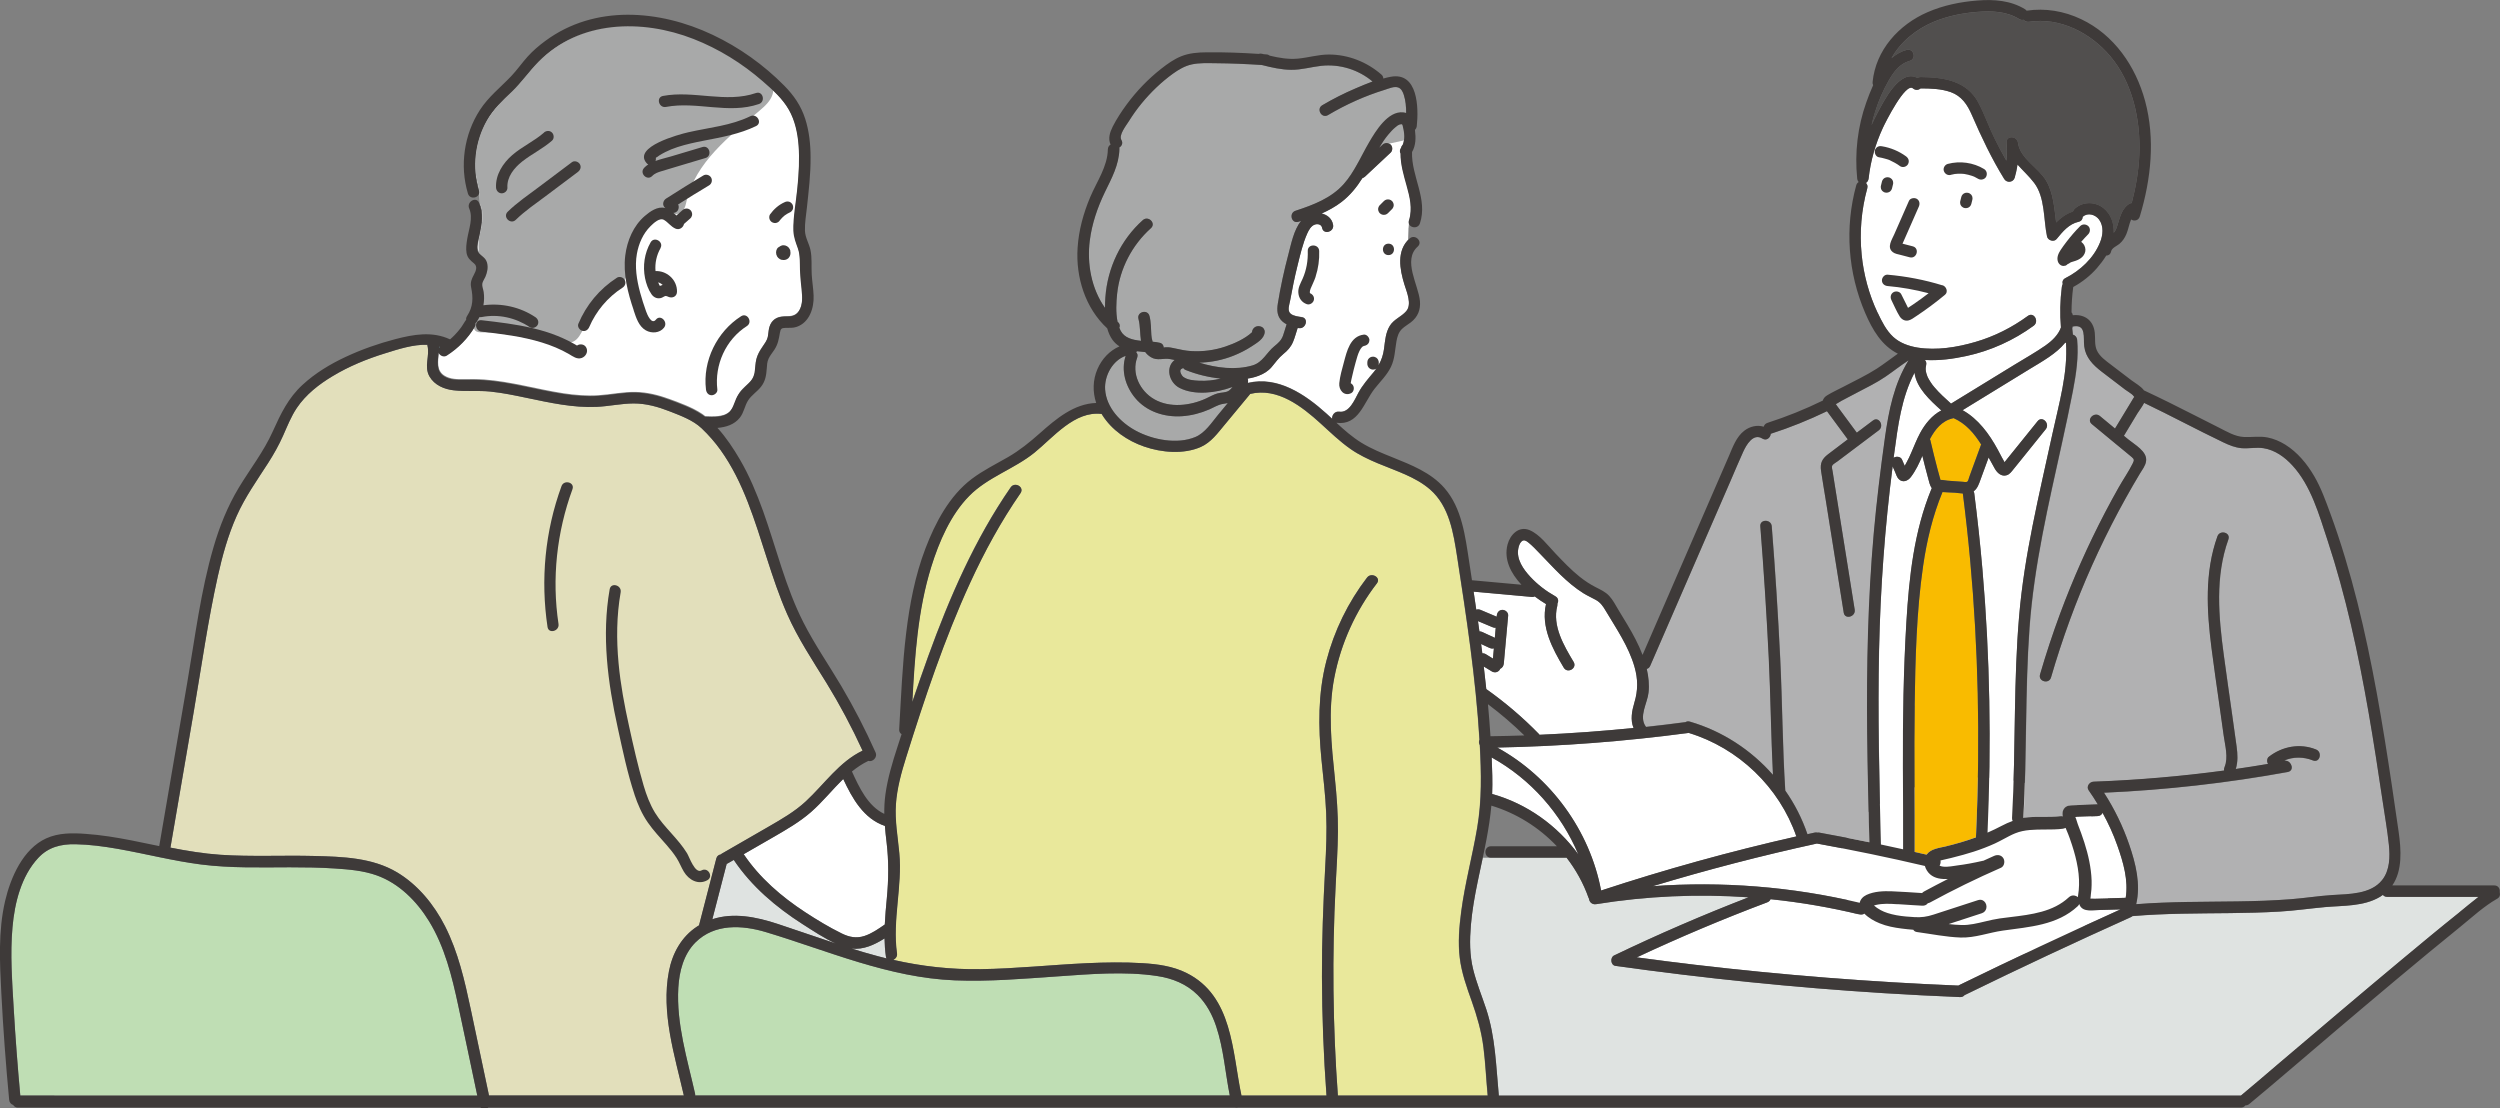
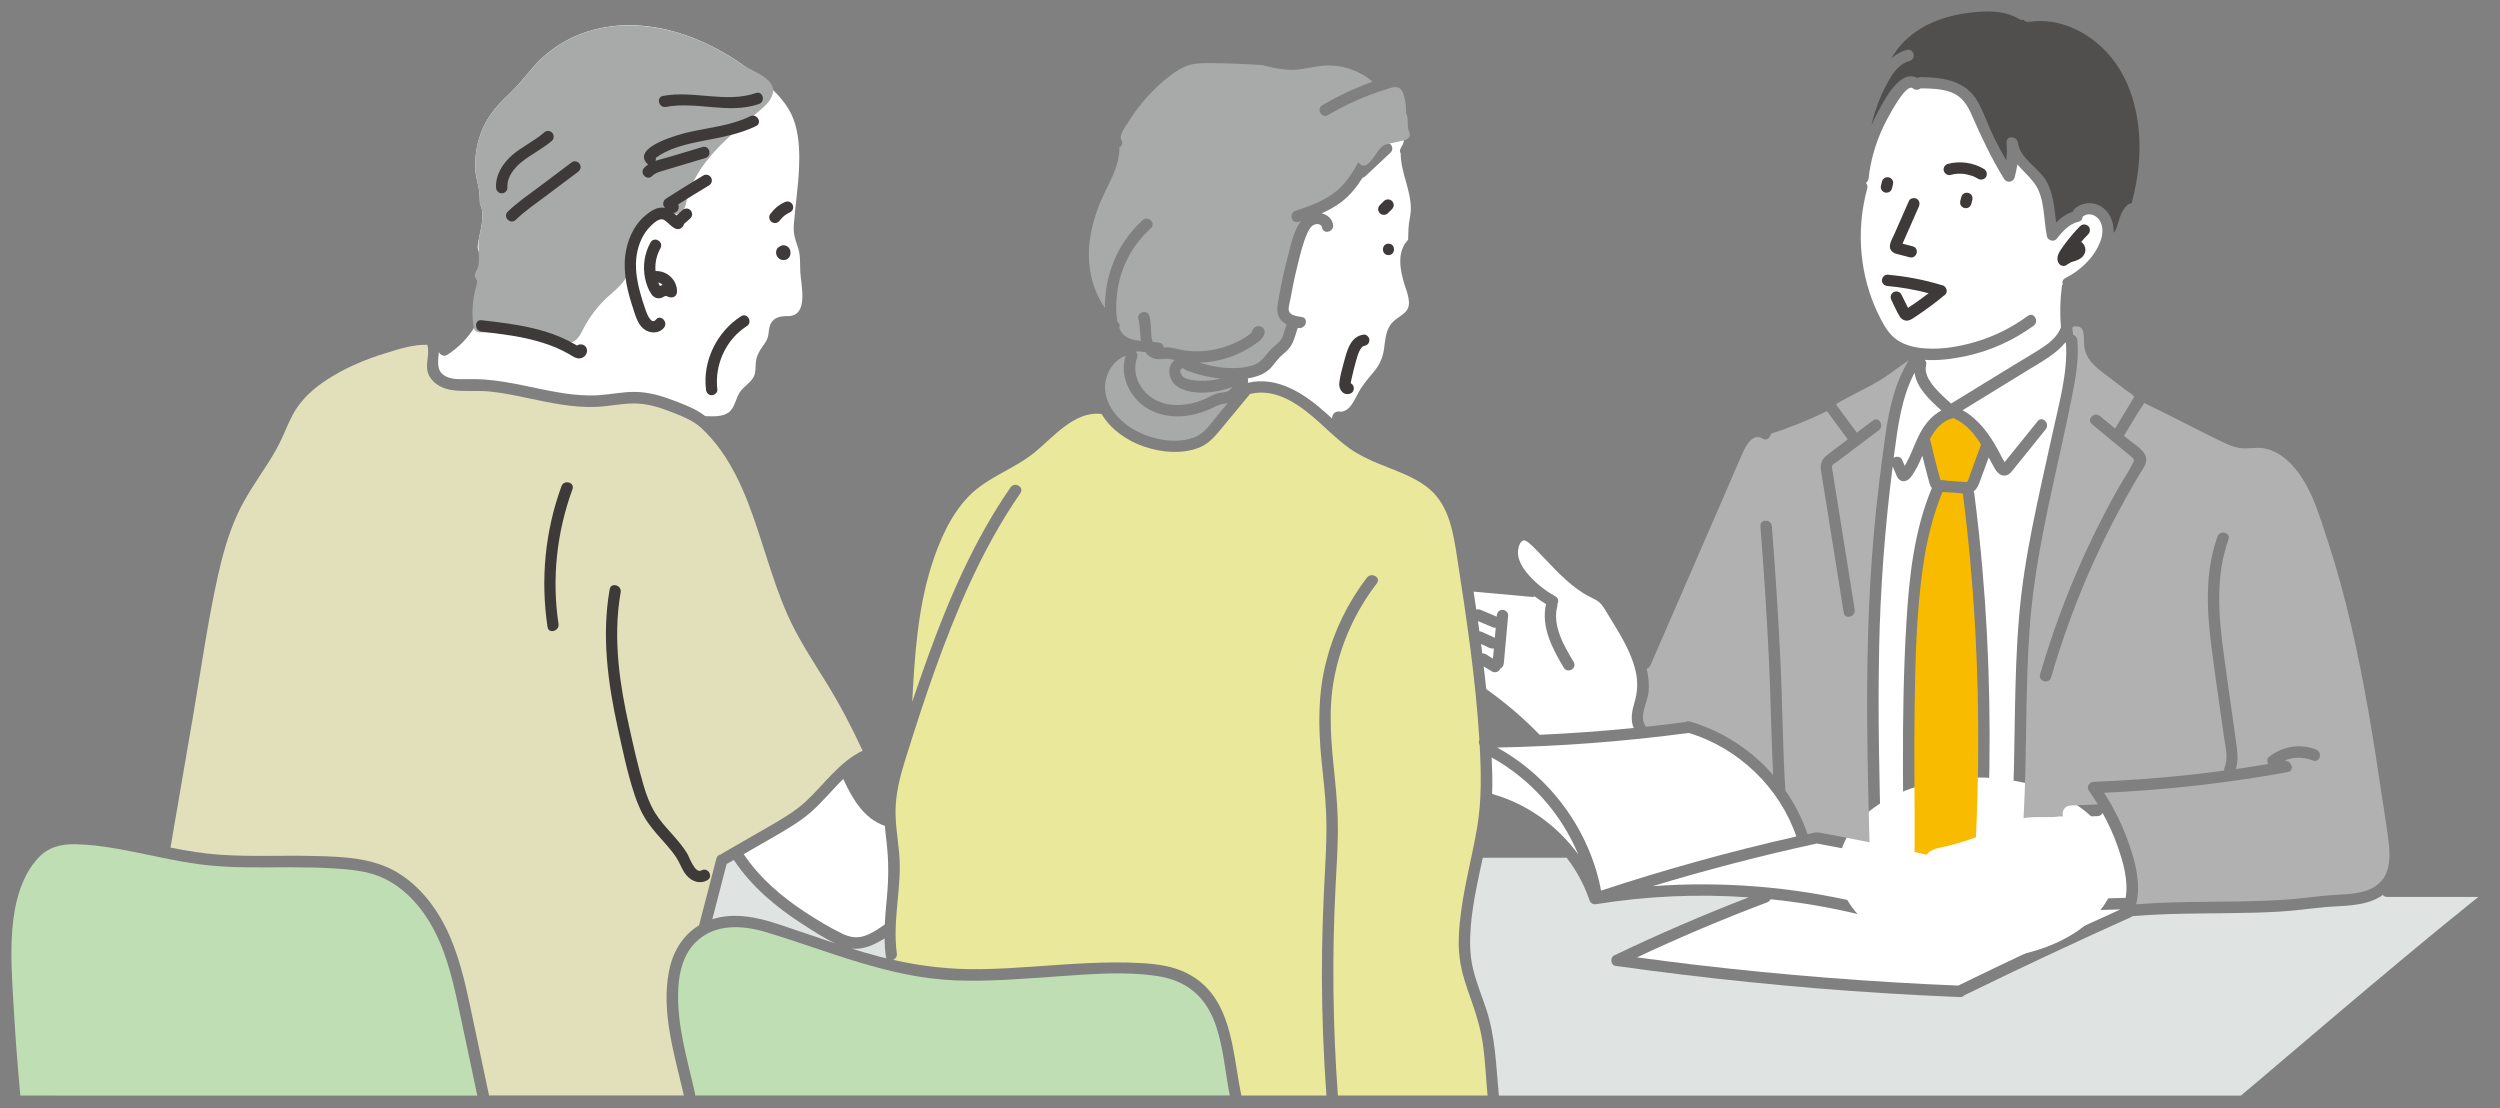
<svg xmlns="http://www.w3.org/2000/svg" id="_レイヤー_2" viewBox="0 0 395.83 175.51">
  <rect x="0" y="0" width="395.83" height="175.51" fill="#808080" stroke="none" />
  <defs>
    <style>.cls-1{fill:#b1b1b2;}.cls-2{fill:#514f4e;}.cls-3{fill:#a8a9a9;}.cls-4{fill:#3e3a39;}.cls-5{fill:#44aed1;}.cls-6{fill:#fff;}.cls-7{fill:#dfe3e1;}.cls-8{fill:#f9bb00;}.cls-9{fill:#e9e89b;}.cls-10{fill:#bfdeb4;}.cls-11{fill:#e2dfbb;}</style>
  </defs>
  <g id="_デザイン">
-     <path class="cls-5" d="M100.46,125.81c.52,1.56,1.18,3.08,2.12,4.43.88,1.27,1.95,2.39,2.96,3.55.58.66,1.13,1.34,1.6,2.08.44.69.72,1.45,1.14,2.15.78,1.3,2.27,2.14,3.71,1.35,1.02-.56.11-2.13-.91-1.56-1.05.58-1.92-2.1-2.3-2.72-.7-1.14-1.59-2.15-2.47-3.14-.93-1.04-1.87-2.08-2.6-3.27-.81-1.33-1.36-2.8-1.8-4.29-.91-3.09-1.62-6.27-2.31-9.41-.73-3.29-1.35-6.61-1.66-9.97-.35-3.74-.32-7.52.33-11.23.2-1.14-1.54-1.63-1.74-.48-1.29,7.35-.3,14.77,1.29,21.99.77,3.51,1.51,7.11,2.65,10.53Z" />
    <path class="cls-5" d="M88.43,98.79c-1.08-7.17-.28-14.53,2.21-21.33.4-1.1-1.35-1.57-1.74-.48-2.61,7.13-3.33,14.8-2.21,22.29.17,1.15,1.92.66,1.74-.48Z" />
    <ellipse class="cls-6" cx="313.07" cy="137.47" rx="21.96" ry="14.37" />
    <path class="cls-1" d="M329.85,52.58c.16.73.06,1.52.15,2.26.22,1.77,1.39,2.95,2.75,4,.83.64,1.66,1.27,2.49,1.9.41.31.82.63,1.23.94.37.29,1.09.66,1.36,1.05.02.03.05.05.07.06,0,.02.01.05.02.07-.03.04-.08.1-.14.2-.13.2-.24.4-.36.6-.3.5-.6,1-.91,1.5-.54.9-1.08,1.8-1.63,2.69-.8-.66-1.6-1.32-2.39-1.98-.89-.74-2.18.54-1.28,1.28,1.22,1.01,2.43,2.01,3.65,3.02.56.46,1.12.93,1.69,1.39.33.27.66.54.98.81.42.35.39.52.15,1.01-.65,1.32-1.53,2.56-2.25,3.85-.73,1.29-1.44,2.6-2.13,3.92-2.71,5.19-5.09,10.55-7.12,16.03-1.17,3.16-2.23,6.37-3.17,9.6-.33,1.12,1.42,1.6,1.74.48,1.77-6.07,3.93-12.03,6.52-17.8,1.29-2.87,2.67-5.69,4.15-8.47.73-1.36,1.48-2.71,2.25-4.05.37-.64.75-1.28,1.13-1.92.37-.62.91-1.28,1-2.02.21-1.53-1.82-2.6-2.82-3.43-.23-.19-.46-.38-.69-.57.71-1.18,1.43-2.36,2.14-3.55.28-.47.75-1.05,1.05-1.65,4.21,2.01,8.32,4.22,12.53,6.24.94.45,1.88.84,2.93.93,1.15.09,2.3-.17,3.44,0,1.83.29,3.38,1.41,4.6,2.75,2.95,3.21,4.21,7.8,5.55,11.84,1.45,4.39,2.66,8.86,3.71,13.37,2.15,9.21,3.62,18.56,5.01,27.91.34,2.3.75,4.61.99,6.92.19,1.89.17,4.03-1.07,5.59-1.8,2.26-5.26,2.21-7.87,2.37-2.19.14-4.36.49-6.54.66-2.83.22-5.66.31-8.49.35-5.35.08-10.7.03-16.04.45.75-3.15-.06-6.43-1.11-9.46-.99-2.89-2.33-5.64-3.98-8.2,9.75-.43,19.47-1.52,29.08-3.27,1.1-.2.67-1.66-.24-1.78-.09-.01-.17-.03-.26-.05,1.42-.61,3.05-.59,4.51,0,1.08.43,1.55-1.32.48-1.74-2.53-1.02-5.34-.5-7.47,1.16-.31.24-.33.79-.11,1.12-1.7.29-3.41.56-5.12.81.35-1.16.3-2.32.13-3.56-.21-1.58-.44-3.15-.66-4.73-.46-3.25-.93-6.5-1.37-9.76-.82-6.08-1.39-12.41.73-18.3.39-1.1-1.35-1.57-1.74-.48-2.04,5.68-1.69,11.78-.94,17.66.39,3.06.84,6.1,1.27,9.15.22,1.59.45,3.18.67,4.77.21,1.53.77,3.46.13,4.95-.08.19-.1.37-.07.54-6.86.92-13.75,1.52-20.67,1.77-.63.02-1.2.77-.78,1.36.51.73.99,1.47,1.45,2.23,0,0,0,0-.01,0-1.31.05-2.62.09-3.92.15-.5.02-.99.04-1.34.46-.31.37-.36.84-.25,1.31-.13-.04-.27-.06-.43-.03-1.66.23-3.35.03-5.02.17-.28.02-.54.07-.8.12,0-.01,0-.02,0-.03.57-10.02.25-20.08.97-30.1.72-9.93,3.02-19.6,5.15-29.3.6-2.73,1.19-5.46,1.72-8.21.51-2.67.92-5.37.67-8.08-.04-.44-.33-.71-.67-.82-.05-.35-.07-.7-.1-1.04.02-.08.03-.15.05-.23.78-.16,1.49-.06,1.68.85Z" />
    <path class="cls-6" d="M310.22,155.96c-.05.03-.1.06-.14.09-13.94-.57-27.86-1.67-41.72-3.3-3.06-.36-6.12-.76-9.18-1.17,6.76-3.16,13.64-6.08,20.62-8.71.26-.1.44-.28.53-.49,4.75.49,9.47,1.29,14.12,2.42.3.07.56,0,.75-.15.67.68,1.54,1.19,2.41,1.54,1.12.46,2.3.68,3.49.83.6.07,1.22.15,1.84.19.1.18.28.32.57.36,2.28.31,4.61.79,6.91.87,2.27.08,4.48-.79,6.71-1.1,4.17-.59,8.59-.83,11.84-3.86.12-.11.2-.24.24-.37.02.08.04.15.08.23.55,1.14,2.18.77,3.2.74,1.08-.03,2.17-.06,3.25-.09-8.56,3.86-17.07,7.85-25.51,11.97Z" />
    <path class="cls-6" d="M236.68,100.99c-.65-.3-1.29-.6-1.94-.9-.16-.08-.33-.13-.5-.12-.07-.54-.15-1.09-.23-1.63.74.31,1.49.63,2.23.94.2.08.38.14.58.11-.05.53-.1,1.07-.14,1.6Z" />
    <path class="cls-6" d="M235.81,102.57c.23.1.45.16.7.09,0,0,.01,0,.02,0-.05.54-.1,1.08-.15,1.62-.39-.24-.78-.48-1.17-.72-.15-.09-.33-.11-.51-.1-.06-.5-.13-.99-.2-1.49.44.2.87.4,1.31.61Z" />
    <path class="cls-6" d="M267.35,116.04c7.88,2.37,14.39,8.6,17.07,16.4-10.44,2.36-20.76,5.22-30.92,8.57-1.79-9.51-7.99-18-16.46-22.65,10.14-.19,20.26-.97,30.32-2.31Z" />
    <path class="cls-6" d="M236.25,125.71c.08-1.92.02-3.85-.08-5.78,6.17,3.41,11.02,8.89,13.72,15.35-3.33-4.57-8.14-8.03-13.64-9.57Z" />
    <path class="cls-6" d="M287.68,133.56c5.73,1.04,11.43,2.23,17.09,3.55.14.5.43.96.81,1.3.78.7,1.84.8,2.86.74-1.28.65-2.56,1.31-3.82,2-.12.07-.22.15-.29.24-1.59-.1-3.19-.22-4.79-.28-1.33-.05-2.79,0-4.02.57-.59.28-.97.74-1.07,1.26-10.74-2.56-21.81-3.43-32.79-2.63,8.58-2.6,17.25-4.85,26.01-6.76Z" />
    <path class="cls-6" d="M297.52,102.83c.2-9.7.92-19.36,2.15-28.98.13.31.27.61.4.92.15.35.27.78.54,1.06.63.67,1.47.32,1.94-.3.78-1.03,1.32-2.19,1.82-3.37.29,1.18.59,2.37.91,3.54.15.55.26,1.16.6,1.59-.02.04-.04.07-.06.11-2.75,6.67-3.54,13.91-3.97,21.06-.46,7.69-.58,15.37-.55,23.07.01,4.31.05,8.63.03,12.94-1.17-.26-2.33-.51-3.5-.76-.27-10.29-.52-20.59-.3-30.88Z" />
    <path class="cls-6" d="M303.14,59.03c.31,2.38,2.43,4.33,4.24,5.96-1.47.76-2.58,2.13-3.36,3.58-.54,1-.94,2.07-1.4,3.11-.22.52-.46,1.03-.73,1.52-.09.17-.2.37-.31.56-.14-.33-.29-.66-.43-1-.2-.45-.85-.55-1.24-.32-.04.02-.05.05-.08.07.03-.24.06-.47.09-.71.59-4.39,1.15-8.85,3.21-12.78Z" />
    <path class="cls-6" d="M326.97,54.24s.09.04.14.05c.31,4.78-1.12,9.66-2.12,14.28-1.06,4.88-2.19,9.74-3.16,14.63-.95,4.76-1.73,9.54-2.14,14.39-.43,5-.57,10.01-.66,15.02-.1,5.64-.14,11.27-.46,16.9-.01.19.03.35.11.48-.6.21-1.19.47-1.78.78-.73.39-1.47.74-2.21,1.06.61-13.91.4-27.85-.81-41.72-.35-4.01-.78-8.01-1.29-12-.02-.12-.05-.23-.1-.32.61-.43.84-1.16,1.09-1.84.43-1.17.86-2.35,1.29-3.52.33.6.65,1.2.99,1.79.38.66,1.05,1.29,1.88,1.02.47-.15.75-.56,1.05-.93.35-.44.71-.88,1.06-1.31,1.35-1.68,2.71-3.36,4.06-5.04.72-.9-.55-2.19-1.28-1.28-1.24,1.53-2.47,3.07-3.71,4.6-.32.4-.65.8-.97,1.2-.15.18-.29.36-.44.55-.04.05-.08.1-.12.15-.16-.3-.4-.71-.43-.77-.21-.41-.43-.83-.65-1.23-1.36-2.5-3.09-4.85-5.57-6.23,3.56-2.19,7.13-4.37,10.69-6.56,1.87-1.14,4.15-2.39,5.55-4.13Z" />
-     <path class="cls-6" d="M332.9,128.71c.92,1.66,1.72,3.39,2.35,5.19.94,2.65,1.76,5.48,1.31,8.26-.01,0-.02,0-.03,0-1.06.03-2.12.06-3.19.09-.58.02-1.16.03-1.74.05-.16,0-.45-.04-.62,0,.05-.2.06-.55.07-.66.04-.27.07-.54.09-.82.03-.45.04-.91.03-1.36-.03-1.04-.17-2.08-.37-3.09-.4-2.01-1.08-3.96-1.82-5.87-.12-.31-.22-.78-.39-1.13.11-.01.22-.03.31-.03,1.07-.04,2.15-.08,3.22-.12.38-.01.63-.22.77-.48Z" />
+     <path class="cls-6" d="M332.9,128.71c.92,1.66,1.72,3.39,2.35,5.19.94,2.65,1.76,5.48,1.31,8.26-.01,0-.02,0-.03,0-1.06.03-2.12.06-3.19.09-.58.02-1.16.03-1.74.05-.16,0-.45-.04-.62,0,.05-.2.06-.55.07-.66.04-.27.07-.54.09-.82.03-.45.04-.91.03-1.36-.03-1.04-.17-2.08-.37-3.09-.4-2.01-1.08-3.96-1.82-5.87-.12-.31-.22-.78-.39-1.13.11-.01.22-.03.31-.03,1.07-.04,2.15-.08,3.22-.12.38-.01.63-.22.77-.48" />
    <path class="cls-8" d="M303.15,111.71c.11-7.35.28-14.82,1.34-22.1.58-4.01,1.52-7.96,3.07-11.71.65.06,1.32.06,1.95.11.39.03.83.1,1.27.13,1.8,14.02,2.57,28.16,2.42,42.29-.04,4.01-.16,8.02-.34,12.03,0,.04,0,.08,0,.11-1.55.57-3.14,1.04-4.79,1.44-1.04.25-2.37.38-3.03,1.32-.63-.15-1.27-.29-1.9-.44.04-7.72-.11-15.45.01-23.17Z" />
    <path class="cls-8" d="M309.2,66.23s.06-.02.09-.03c1.97.87,3.29,2.43,4.38,4.18-.5,1.36-.99,2.71-1.49,4.07-.13.37-.27.74-.4,1.11-.06.15-.14.58-.29.7-.17.14-.5.04-.71.03-.43-.03-.85-.06-1.28-.09-.39-.03-.79-.06-1.18-.09-.27-.02-.77-.14-1.08-.1-.05-.17-.09-.34-.14-.5-.1-.38-.2-.75-.31-1.13-.41-1.54-.79-3.08-1.15-4.63-.02-.08-.05-.15-.08-.22.81-1.53,1.9-2.91,3.64-3.29Z" />
    <path class="cls-2" d="M296.92,17.62c.53-1.69,1.24-3.32,2.12-4.86.77-1.35,1.75-2.69,3.32-3.12,1.12-.31.65-2.05-.48-1.74-.91.25-1.71.72-2.4,1.33,1.42-2.6,3.93-4.61,6.67-5.76,2.2-.92,4.58-1.4,6.95-1.58,2.27-.18,4.62-.09,6.61,1.14.24.15.48.17.68.11.2.23.5.38.87.32,4.9-.75,9.73,1.74,12.84,5.42,3.58,4.22,4.84,10.14,4.63,15.55-.1,2.63-.55,5.21-1.22,7.75-.19.02-.39.08-.58.23-1.2.93-1.34,2.43-1.84,3.76-.1.27-.25.49-.43.69.05-1.47-.43-2.96-1.62-3.91-1.34-1.06-3.31-1.05-4.57.13-.15.14-.23.29-.26.44-1.04.32-1.9.95-2.66,1.71-.29-2.25-.42-4.6-1.56-6.58-1.21-2.1-4.14-3.49-4.48-6.04-.15-1.12-1.91-1.18-1.81,0,.08.95.07,1.87-.04,2.79-.66-1.15-1.29-2.31-1.88-3.5-.92-1.86-1.59-3.86-2.57-5.68-1.87-3.47-5.55-3.98-9.14-4.01-.2,0-.36.05-.5.14-2.79-1.49-5.32,3.67-6.34,5.59-.33.62-.62,1.24-.91,1.88.16-.73.35-1.45.57-2.17Z" />
    <path class="cls-6" d="M297.29,49.53c-1.36-2.88-2.22-6.03-2.53-9.2-.35-3.54-.05-7.09.89-10.52.1-.36-.02-.66-.23-.85.22-.14.4-.37.44-.73.3-2.75,1.08-5.46,2.24-7.97.4-.87,3.6-7.28,4.78-6.27.41.35.9.26,1.22,0,1.59.01,3.22.05,4.73.58,1.75.62,2.66,2,3.36,3.63,1.52,3.5,3.12,6.89,5.13,10.14.41.66,1.43.54,1.65-.22.2-.69.33-1.39.44-2.09.84.97,1.84,1.85,2.66,2.93,1.75,2.32,1.45,5.76,2.03,8.48.14.63,1.09.92,1.51.4.95-1.16,1.95-2.39,3.48-2.73.45-.1.64-.43.65-.78,0,0,.01,0,.02-.01.78-.73,2.01-.35,2.59.44.77,1.07.61,2.48.14,3.63-.99,2.47-3.14,4.46-5.48,5.64-.43.22-.52.6-.42.95-.07.13-.12.27-.14.43-.28,2.13-.32,4.27-.14,6.41-.41,1.19-1.45,2.18-2.45,2.88-1.57,1.09-3.25,2.03-4.88,3.03-3.36,2.06-6.71,4.12-10.07,6.17-.91-.83-1.83-1.64-2.63-2.59-.24-.28-.41-.5-.62-.83-.1-.16-.2-.32-.29-.48-.05-.09-.09-.18-.14-.27,0-.02-.04-.09-.06-.12-.07-.17-.13-.35-.18-.52-.02-.08-.04-.15-.05-.23,0-.03-.02-.11-.02-.12-.05-.39-.02-.64.05-.94.08-.34-.02-.62-.21-.82,2.23.15,4.53-.17,6.64-.63,3.81-.83,7.44-2.48,10.59-4.78.93-.68.03-2.25-.91-1.56-2.52,1.84-5.31,3.25-8.3,4.12-2.89.85-6.15,1.38-9.16.9-1.4-.23-2.8-.72-3.86-1.69-1.12-1.03-1.83-2.48-2.47-3.84Z" />
    <path class="cls-1" d="M261.29,105.4c2.84-6.53,5.67-13.06,8.51-19.59,1.39-3.21,2.79-6.42,4.18-9.62.67-1.55,1.32-3.11,2.02-4.65.49-1.07,1.58-3.02,3.04-2.1.66.42,1.29-.15,1.33-.76,3.05-.98,6.02-2.18,8.9-3.58,1.09,1.49,2.19,2.97,3.29,4.46-1.05.79-2.1,1.58-3.14,2.38-.94.72-1.26,1.42-1.09,2.6.23,1.54.49,3.07.74,4.6.95,5.95,1.9,11.9,2.85,17.86.18,1.15,1.93.66,1.74-.48-.85-5.34-1.71-10.68-2.56-16.02-.21-1.29-.41-2.58-.62-3.87-.11-.67-.22-1.35-.32-2.02-.04-.25-.18-.66-.05-.91.13-.23.61-.49.81-.64,2.18-1.65,4.37-3.29,6.55-4.93.92-.69.02-2.26-.91-1.56-.85.64-1.71,1.28-2.57,1.93-1.02-1.38-2.04-2.76-3.05-4.14-.08-.11-.17-.24-.26-.37.31-.16.65-.4.9-.53.81-.43,1.62-.85,2.43-1.28,1.54-.81,3.12-1.57,4.55-2.55,1.24-.84,2.41-1.78,3.66-2.58-2.3,3.71-3.17,7.97-3.76,12.26-.7,5.03-1.32,10.07-1.77,15.13-.93,10.5-1.14,21.04-1.04,31.58.06,5.79.2,11.57.35,17.35-2.63-.54-5.27-1.06-7.92-1.54-.11-.02-.21-.02-.31,0-.13-.04-.28-.05-.45-.01-.38.08-.75.17-1.13.25-.84-2.47-2.03-4.79-3.51-6.9,0,0,0-.02,0-.03-.44-6.95-.46-13.93-.8-20.89-.34-6.99-.79-13.97-1.34-20.94-.09-1.15-1.9-1.16-1.81,0,.55,6.97,1,13.95,1.34,20.94.3,6.15.36,12.3.67,18.45-3.48-3.97-8.04-6.97-13.17-8.46-.27-.08-.49-.04-.68.07-2.09.28-4.18.53-6.28.76,0,0,0-.02-.02-.03-1.17-1.59.23-3.7.42-5.4.14-1.25,0-2.53-.29-3.76.21-.04.41-.18.53-.46Z" />
    <path class="cls-6" d="M242.59,94.52c.14.01.28-.02.4-.09.6.46,1.21.87,1.8,1.22-.83,3.61,1.01,7.06,2.81,10.07.6,1,2.16.09,1.56-.91-1.55-2.6-3.39-5.7-2.59-8.85.03-.13.04-.25.02-.36.21-.39.18-.9-.32-1.18-1.48-.83-2.81-1.84-3.97-3.09-1.11-1.2-2.24-2.79-1.89-4.51.07-.36.22-.82.5-1.08.37-.34.71-.13,1.06.14.66.52,1.26,1.17,1.84,1.77,1.09,1.11,2.14,2.27,3.26,3.35,1.12,1.08,2.32,2.11,3.65,2.94.63.39,1.29.68,1.94,1.04.77.42,1.17,1.03,1.6,1.76,1.69,2.83,3.62,5.64,4.54,8.84.56,1.96.57,3.72-.02,5.67-.39,1.31-.66,2.75-.12,4.01-4.95.5-9.92.86-14.9,1.08-.03-.05-.06-.09-.11-.13-2.55-2.62-5.35-4.99-8.33-7.11-.12-1.19-.26-2.39-.4-3.58.44.27.88.54,1.32.8.2.12.47.15.7.09.21-.06.44-.22.54-.42.02-.03.02-.07.03-.11.34-.13.55-.46.59-.84.23-2.53.46-5.06.69-7.59.04-.49-.45-.9-.9-.9-.53,0-.86.42-.9.9,0,.06-.01.12-.02.18-.82-.35-1.64-.69-2.46-1.04-.23-.1-.44-.16-.7-.09-.02,0-.05.02-.07.03-.14-.96-.28-1.91-.42-2.86,3.09.28,6.17.56,9.26.84Z" />
    <path class="cls-6" d="M223.01,36.09c-.02.63-.04,1.25-.06,1.88-1.83,1.9-1.29,4.74-.58,7.05.36,1.17,1.23,3.13.29,4.22-.77.9-1.94,1.26-2.6,2.32-.67,1.08-.75,2.37-.91,3.59-.19,1.46-.7,2.59-1.64,3.73-.88,1.06-1.77,2.06-2.43,3.28-.59,1.09-1.44,3.23-3.03,3-.73-.1-1.19.57-1.13,1.12-.3-.28-.61-.56-.91-.83-3.38-3.04-7.7-5.96-12.44-4.84.01-.06.03-.13.04-.19.02-.2,0-.36-.05-.51.61-.09,1.2-.24,1.76-.45.78-.3,1.49-.73,2.03-1.37.62-.73,1.08-1.43,1.84-2.05.68-.55,1.2-1.11,1.54-1.92.31-.72.49-1.48.74-2.22.05,0,.11.02.16.03,1.14.18,1.63-1.57.48-1.74-.56-.09-1.31-.16-1.76-.54-.59-.49-.2-1.45-.08-2.09.34-1.86.71-3.71,1.17-5.54.42-1.68.82-3.47,1.53-5.06.25-.56.64-1.29,1.29-1.45.46-.12.98.04,1.07.54.2,1.14,1.95.66,1.74-.48-.17-.99-.93-1.58-1.81-1.79,1.1-.49,2.16-1.07,3.12-1.8,1.38-1.05,2.44-2.38,3.35-3.83.14-.04.28-.1.4-.21,1.35-1.26,2.7-2.52,4.05-3.79.35-.32.35-.96,0-1.28-.37-.34-.91-.35-1.28,0-.17.16-.33.31-.5.47.44-.74.91-1.45,1.46-2.1.33-.39.67-.77,1.06-1.09.21-.18.46-.4.74-.47.41-.1.38-.02.48.39.24.93.33,2.01-.07,2.9-.12.11-.2.26-.25.44,0,0,0,0,0,0-.23.31-.2.62-.05.86,0,3.08,1.7,5.9,1.61,8.98-.03.96-.33,1.87-.36,2.84Z" />
    <path class="cls-3" d="M187.12,58.38c.08-.03.15-.07.21-.11.1.13.23.25.42.32,1.78.71,3.64,1.15,5.54,1.34-1.13.28-2.29.41-3.48.35-.8-.04-1.81-.11-2.48-.62-.25-.2-.77-1.07-.21-1.28Z" />
    <path class="cls-3" d="M172.55,38.09c.33-2.66,1.22-5.24,2.38-7.65,1.07-2.2,2.26-4.36,2.31-6.87,0-.08,0-.15-.02-.21.39-.23.63-.7.33-1.2-.46-.77.76-2.29,1.16-2.93.62-1,1.31-1.97,2.06-2.88,1.44-1.75,3.11-3.36,4.95-4.69.91-.65,1.87-1.22,2.97-1.46,1.25-.27,2.56-.2,3.83-.19,2.45.02,4.89.13,7.33.3,1.5.38,3.04.73,4.59.75,1.61.02,3.15-.45,4.75-.63,2.92-.32,5.88.6,8.12,2.49-.92.34-1.82.72-2.7,1.09-1.81.77-3.57,1.66-5.26,2.66-1,.59-.09,2.16.91,1.56,2.83-1.68,5.83-3.03,8.97-4,.63-.19,1.55-.63,2.2-.35.45.19.69.71.83,1.15.29.9.38,1.89.37,2.88-.14-.05-.28-.09-.45-.11-2.43-.27-4.39,2.97-5.42,4.74-1.3,2.21-2.29,4.68-4.01,6.61-2,2.25-4.85,3.31-7.64,4.23-1.1.37-.63,2.11.48,1.74.14-.05.28-.09.42-.14-1.17,1.45-1.6,3.71-2.04,5.36-.68,2.55-1.24,5.16-1.66,7.76-.16,1.02-.12,2.02.69,2.77.21.2.46.35.71.48-.21.6-.36,1.22-.58,1.82-.28.75-.76,1.16-1.37,1.66-1.24,1.01-1.82,2.54-3.44,3.03-2.65.79-5.73.4-8.43-.44,1.84-.04,3.69-.42,5.4-1.09,1-.4,1.96-.88,2.86-1.47.83-.55,2.04-1.21,2.09-2.3.01-.29-.18-.65-.45-.78-.55-.26-1.14-.14-1.45.41-.07.12-.1.27-.11.42-1.14,1.06-2.83,1.8-4.22,2.27-1.73.58-3.54.82-5.36.72-.88-.05-1.73-.22-2.59-.42-.48-.11-.98-.22-1.48-.19-.11,0-.22.03-.33.05-.02-.34-.21-.66-.64-.76-.33-.08-.71-.13-1.11-.16-.12-.36-.18-.75-.21-1.06-.08-1.02-.03-2.02-.3-3.02-.3-1.12-2.05-.65-1.74.48.29,1.08.22,2.32.4,3.46-1.34-.14-2.62-.45-3.22-1.59-.08-.15-.15-.32-.21-.49.12-.29.09-.62-.23-.9-.02-.01-.03-.03-.05-.04-.3-1.44-.21-3.11-.07-4.43.42-3.99,2.37-7.72,5.35-10.39.87-.78-.41-2.05-1.28-1.28-3.49,3.11-5.6,7.57-5.93,12.23-.04.52-.06,1.08-.06,1.66-2.15-3.04-2.87-6.93-2.41-10.66Z" />
    <path class="cls-3" d="M181.34,55.75c.22.29.5.56.86.79,1.04.65,2,.11,3.09.32.23.05.46.09.7.14-1.48,1.13-.92,3.55.77,4.42,2.4,1.23,5.8.78,8.24-.1.04-.02.09-.03.13-.05-.16.21-.33.42-.54.57-.53.37-1.23.27-1.83.45-.64.18-1.22.53-1.81.8-2.5,1.15-5.71,1.54-8.19.13-2.27-1.29-3.65-4.09-2.71-6.61.13-.35.04-.64-.16-.83.04-.05.08-.11.11-.17.45.05.9.09,1.35.14Z" />
    <path class="cls-3" d="M178.24,56.33c-.78,2.32-.05,4.84,1.49,6.68,1.8,2.17,4.65,3.08,7.41,2.89,1.5-.1,2.96-.48,4.34-1.08.67-.29,1.32-.71,2.04-.85.31-.06.6-.1.88-.16-.51.62-1.02,1.24-1.54,1.85-1.04,1.26-2.06,2.88-3.62,3.53-2.89,1.2-6.76.43-9.42-1.01-2.41-1.3-4.66-3.65-4.85-6.52-.14-2.17,1.17-4.61,3.27-5.33Z" />
    <path class="cls-7" d="M115.06,136.78c.05-.02.11-.04.16-.07.32-.18.64-.37.96-.55,0,0,0,0,0,0,2.81,4.19,6.68,7.47,10.9,10.17,1.64,1.05,3.4,2.23,5.23,3.06-3.07-1.01-6.12-2.09-9.19-3.1-3.39-1.12-7.01-1.83-10.34-.74.76-2.92,1.51-5.84,2.27-8.76Z" />
    <path class="cls-7" d="M140.05,148.57c.02.95.07,1.91.21,2.87.02.12.05.21.1.3-.47-.11-.94-.23-1.4-.35-1.38-.37-2.76-.77-4.12-1.2,1.87.21,3.63-.6,5.22-1.62Z" />
    <path class="cls-6" d="M140.11,130.77c.06.85.15,1.7.26,2.55.36,3.01.33,5.91.04,8.93-.13,1.38-.26,2.75-.32,4.12-1,.7-2.03,1.42-3.2,1.81-1.3.43-2.45.19-3.64-.4-1.99-.98-3.91-2.14-5.77-3.36-3.76-2.46-7.21-5.43-9.73-9.18,1.55-.89,3.09-1.78,4.64-2.67,2.11-1.22,4.23-2.43,6.06-4.04,1.8-1.58,3.33-3.51,5.06-5.19,1.43,3.07,3.23,6.29,6.61,7.43Z" />
    <path class="cls-6" d="M75.22,51.68c.1-.18.13-.39.1-.59.08-.06.16-.14.22-.24.64-.98,1.03-2.07,1.13-3.24.05-.58.02-1.16-.08-1.73-.05-.26-.2-.6-.2-.86,0-.43.24-.7.42-1.08.43-.92.67-2.05.13-2.98-.27-.46-.71-.62-1.04-.99-.47-.53-.2-1.52-.08-2.18.22-1.19.58-2.39.56-3.61,0-.52-.04-1.22-.29-1.69-.05-.09-.08-.14-.1-.17-.02-.14-.01-.29-.02-.42-.03-.52-.02-1.05-.08-1.56-.13-1.11-.53-2.16-.61-3.29-.16-2.34.26-4.72,1.22-6.85,1.04-2.31,2.66-3.94,4.46-5.66,1.8-1.72,3.17-3.83,5.01-5.5,2-1.81,4.43-3.21,7-4.03,10.19-3.26,21.43,1.74,28.86,8.7,1.87,1.75,3.38,3.51,4.09,6.02.63,2.26.7,4.64.59,6.97-.14,2.96-.59,5.89-.82,8.85-.1,1.25.15,2.3.59,3.46.49,1.3.37,2.62.43,3.99.09,2.07,1.43,7.1-2.01,7.05-1.28-.02-2.41.25-2.83,1.61-.17.55-.14,1.15-.29,1.7-.18.65-.63,1.18-1,1.73-.36.54-.68,1.11-.82,1.75-.16.71-.09,1.45-.21,2.17-.21,1.27-1.47,1.92-2.23,2.84-.84,1.01-.9,2.69-1.97,3.46-.99.71-2.43.62-3.58.58-.03,0-.06,0-.1,0-.17-.13-.34-.26-.51-.38-1.51-1.01-3.4-1.69-5.1-2.32-1.73-.64-3.55-1.1-5.4-1.14-1.96-.04-3.89.39-5.85.52-1.87.12-3.76-.03-5.61-.31-4.2-.65-8.31-1.87-12.56-2.18-1.02-.07-2.04-.06-3.07-.05-1.08.02-2.27.03-3.21-.57-1.31-.83-.98-2.32-.87-3.74.02.05.04.1.07.15.26.4.81.6,1.24.32,1.8-1.15,3.33-2.7,4.42-4.54Z" />
    <path class="cls-3" d="M75.82,37.81c.22-1.19.58-2.39.56-3.61,0-.52-.04-1.22-.29-1.69-.05-.09-.08-.14-.1-.17-.02-.14-.01-.29-.02-.42-.03-.52-.02-1.05-.08-1.56-.13-1.11-.53-2.16-.61-3.29-.16-2.34.26-4.72,1.22-6.85,1.04-2.31,2.66-3.94,4.46-5.66,1.8-1.72,3.17-3.83,5.01-5.5,2-1.81,4.43-3.21,7-4.03,5.55-1.77,11.54-1.07,16.89,1.04,2.71,1.07,5.28,2.48,7.66,4.15,1.59,1.12,5.55,2.22,4.8,4.72-.33,1.07-1.22,1.87-2.07,2.59-4.78,4.03-10.15,8.22-11.55,14.31-.12.53-.22,1.1-.58,1.51-.79.91-2.24.55-3.43.75-2.07.35-3.34,2.49-3.92,4.51s-.79,4.23-2.03,5.93c-.68.93-1.62,1.64-2.47,2.42-1.58,1.44-2.9,3.16-3.88,5.06-.41.8-.83,1.7-1.65,2.08-.57.27-1.24.23-1.87.17-4.31-.4-8.29-1.65-12.62-1.65-.35,0-.75-.02-1-.27-.19-.2-.25-.49-.29-.76-.3-2.13-.13-4.33.48-6.39.07-.25.15-.52.08-.77-.06-.22-.23-.39-.3-.6-.17-.55.34-1.05.48-1.61.34-1.31-.12-2.99.14-4.4Z" />
    <path class="cls-5" d="M69.52,55.12c0-.08,0-.15,0-.23.04.01.07.02.11.03-.04.06-.08.13-.11.2Z" />
    <path class="cls-11" d="M30.74,112.31c1.2-7.02,2.2-14.12,3.75-21.08.72-3.25,1.62-6.49,2.98-9.54,1.33-2.99,3.21-5.62,4.97-8.36.9-1.4,1.71-2.84,2.39-4.37.66-1.48,1.25-3,2.16-4.36,1.43-2.13,3.52-3.76,5.7-5.06,2.59-1.56,5.41-2.71,8.29-3.6,2.06-.64,4.43-1.42,6.69-1.35,0,.05,0,.09.02.14.4,1.64-.59,3.28.32,4.88.79,1.37,2.32,2.02,3.83,2.19,1.92.22,3.88,0,5.81.2,1.94.2,3.85.6,5.76,1,3.64.76,7.33,1.59,11.07,1.42,1.95-.09,3.88-.53,5.84-.54,1.99-.01,3.91.54,5.74,1.26,1.73.68,3.66,1.38,5.03,2.67,1.11,1.05,2.12,2.21,3.01,3.45,1.81,2.53,3.18,5.35,4.31,8.25,2.28,5.85,3.71,11.99,6.24,17.74,1.69,3.83,4.01,7.31,6.2,10.86,2.13,3.46,4.03,7.06,5.73,10.75-3.7,1.77-6.04,5.29-8.98,8.02-1.77,1.64-3.87,2.84-5.95,4.04-2.44,1.41-4.88,2.82-7.32,4.22-.08.04-.14.1-.2.15-.31.04-.6.23-.7.63-.92,3.53-1.83,7.07-2.75,10.6-.1.06-.19.11-.29.17-2.47,1.61-3.92,4.23-4.47,7.08-1.27,6.58.9,13.31,2.36,19.68h-30.85c-.97-4.57-1.93-9.14-2.9-13.71-.95-4.47-1.98-8.99-4.06-13.09-1.73-3.41-4.28-6.54-7.58-8.52-3.93-2.35-8.68-2.49-13.14-2.6-4.95-.13-9.9.14-14.85-.19-2.67-.18-5.29-.62-7.91-1.14,1.25-7.3,2.5-14.61,3.76-21.91Z" />
    <path class="cls-10" d="M8.61,173.46H3.22c-.42-4.58-.78-9.16-1.04-13.75-.25-4.29-.58-8.63-.2-12.92.34-3.83,1.38-8.06,4.07-10.95,1.6-1.72,3.59-2.21,5.88-2.17,2.23.04,4.46.34,6.65.72,4.44.78,8.8,1.92,13.28,2.49,4.65.59,9.35.45,14.02.44,2.38,0,4.76.03,7.14.19,2.24.15,4.49.33,6.62,1.09,3.54,1.26,6.35,4.1,8.28,7.24,2.5,4.07,3.65,8.79,4.64,13.41,1.02,4.74,2.01,9.48,3.01,14.22H8.61Z" />
    <path class="cls-10" d="M110.07,173.46c.01-.1,0-.2-.02-.31-1.24-5.5-2.97-11.05-2.65-16.75.15-2.59.83-5.3,2.72-7.19,3.02-3,7.38-2.76,11.17-1.62,9.89,2.98,19.42,7.21,29.9,7.63,5.39.22,10.78-.25,16.15-.62,5.2-.36,10.66-.85,15.85-.07,2.43.36,4.68,1.26,6.44,3.01,1.4,1.39,2.33,3.15,2.94,5,1.17,3.53,1.42,7.28,2.15,10.91h-84.65Z" />
    <path class="cls-9" d="M211.83,173.46c-.81-11.07-.94-22.19-.36-33.27.15-2.83.33-5.67.36-8.51.02-2.82-.19-5.62-.48-8.43-.55-5.34-1.12-10.66-.09-15.97,1.05-5.43,3.37-10.54,6.74-14.92.71-.92-.86-1.82-1.56-.91-3.01,3.91-5.21,8.42-6.44,13.19-1.34,5.18-1.29,10.41-.77,15.7.28,2.79.62,5.58.74,8.38.12,2.9,0,5.8-.16,8.69-.31,5.76-.53,11.51-.51,17.28.02,6.26.26,12.52.72,18.77h-13.47c-1.48-7-1.36-15.77-8.72-19.42-2.16-1.07-4.57-1.4-6.95-1.54-2.92-.18-5.85-.13-8.77,0-5.63.26-11.24.87-16.87.95-4.7.07-9.26-.44-13.81-1.47.36-.17.64-.54.57-1.03-.74-5.28.86-10.57.37-15.87-.24-2.58-.72-5.14-.54-7.75.18-2.53.86-5,1.62-7.42,2.93-9.34,6.05-18.73,10.14-27.64,2.27-4.94,4.88-9.72,7.97-14.19.66-.96-.9-1.87-1.56-.91-5.68,8.22-9.68,17.43-13.07,26.79-.86,2.38-1.69,4.78-2.5,7.18.39-7.22.85-14.49,3-21.41,1.23-3.95,3.06-8.22,6.01-11.21,2.93-2.98,7.12-4.25,10.34-6.86,2.97-2.41,6.36-6.66,10.64-6.11.03.04.05.09.07.13,1.52,2.42,3.99,4.11,6.66,5.03,2.75.95,6.23,1.26,8.95.06,1.64-.73,2.69-2.21,3.81-3.55,1.3-1.58,2.61-3.15,3.92-4.73.03-.03.05-.07.07-.11,4.31-1.07,8.19,1.95,11.19,4.68,1.53,1.39,3.03,2.85,4.74,4.04,1.33.93,2.81,1.63,4.31,2.26,2.81,1.19,5.94,2.11,8.28,4.15,3.05,2.66,3.69,6.9,4.28,10.69,1.48,9.59,2.94,19.21,3.53,28.91-.11.28-.1.61.05.87.24,4.38.33,8.73-.41,13.08-.75,4.44-1.94,8.79-2.53,13.26-.32,2.42-.53,4.92-.23,7.35.29,2.37,1.09,4.6,1.89,6.84.85,2.4,1.54,4.79,1.86,7.32.32,2.53.43,5.09.67,7.63h-23.68Z" />
    <path class="cls-7" d="M389.37,144.48c-3.03,2.42-6.01,4.9-8.99,7.38-6.62,5.52-13.19,11.1-19.76,16.68-1.92,1.64-3.84,3.29-5.78,4.9-.01.01-.02.02-.03.03,0,0,0,0,0,0h-117.49c-.44-4.62-.53-9.27-2.01-13.72-.69-2.07-1.52-4.1-2.05-6.22-.58-2.32-.57-4.69-.37-7.06.31-3.6,1.13-7.13,1.88-10.66h13.28c1.48,1.91,2.66,4.05,3.48,6.34.03.07.06.13.09.19.05.48.47.92,1.1.82,7.98-1.29,16.1-1.65,24.15-1.08-7.22,2.79-14.33,5.85-21.31,9.2-.66.32-.55,1.55.22,1.65,14.05,1.97,28.17,3.42,42.34,4.31,4.08.26,8.15.46,12.23.63.32.01.55-.12.7-.31.03-.01.06-.02.08-.03,8.69-4.25,17.45-8.35,26.27-12.32.09-.04.17-.1.23-.15,5.16-.44,10.34-.42,15.51-.48,2.59-.03,5.17-.09,7.75-.24,2.42-.14,4.8-.49,7.21-.71,2.91-.26,6.13-.08,8.73-1.63.16-.1.31-.2.45-.31.15.19.37.32.67.32h14.47c-1.05.8-2.06,1.67-3.07,2.48Z" />
    <path class="cls-3" d="M222.73,18.15c.27.74.07,1.56.24,2.29.13.55.55,1.04-.1,1.53-.23.18-.52.24-.81.31-.74.16-1.49.33-2.23.49-.28.06-.57.13-.81.28-.21.13-.37.31-.53.49-.52.58-1.71,2.75-2.55,2.69-1.52-.12-1.05-2.56-.66-3.4.45-.97,1.11-1.84,1.76-2.69.56-.74,1.14-1.49,1.85-2.08,1.04-.86,3.18-1.68,3.83.09Z" />
    <path class="cls-4" d="M118.25,51.63c.98-.62.07-2.19-.91-1.56-3.83,2.44-6.11,7.07-5.56,11.61.06.48.37.9.9.9.44,0,.96-.42.9-.9-.47-3.9,1.33-7.92,4.67-10.05Z" />
    <path class="cls-4" d="M125.55,33.05c.06-.22.03-.5-.09-.7-.12-.19-.31-.36-.54-.42-.08-.01-.16-.02-.24-.03-.16,0-.32.04-.46.12-.93.41-1.71,1.11-2.3,1.93-.13.18-.15.49-.09.7.06.21.22.44.42.54.21.11.46.17.7.09.07-.03.14-.06.22-.09.14-.08.24-.19.32-.32.01-.01.02-.03.03-.04.21-.26.45-.5.71-.71.28-.21.59-.38.91-.53.19-.09.36-.35.42-.54Z" />
    <path class="cls-4" d="M125.13,39.7s0-.02,0-.03c0,0,0,0,0-.01-.03-.08-.06-.15-.1-.23-.03-.06-.07-.11-.11-.16-.03-.04-.06-.08-.09-.12-.03-.04-.08-.07-.12-.09-.03-.03-.08-.07-.12-.09,0,0-.01,0-.02,0-.04-.02-.1-.04-.11-.05-.02,0-.08-.03-.12-.05-.01,0-.02,0-.04-.01,0,0,0,0,0,0-.07-.01-.18-.03-.25-.03,0,0-.01,0-.02,0-.12,0-.24.02-.35.08-.09.03-.17.08-.24.14-.04.02-.08.03-.11.05-.14.08-.24.19-.32.32,0,0,0,.01,0,.02-.03.06-.07.16-.09.22,0,0,0,0,0,0,0,.01,0,.03-.01.04,0,0,0,0,0,0,0,.05-.03.19-.03.24,0,0,0,.01,0,.02,0,.01,0,.03,0,.04,0,.08.02.17.03.25,0,0,0,.01,0,.02,0,.01,0,.03.01.04.03.08.06.16.1.23,0,0,0,.01,0,.02,0,.01.01.02.02.04.03.04.05.07.08.1.02.03.05.07.08.11,0,.01.02.02.03.03.06.06.14.11.21.16.01,0,.02.02.03.02.01,0,.02.01.03.02.07.03.15.07.23.1,0,0,.01,0,.02,0,.01,0,.02,0,.04,0,.08.01.17.03.25.03,0,0,.02,0,.02,0,.1,0,.21-.01.31-.04,0,0,.01,0,.02,0,.05-.02.17-.07.22-.09,0,0,0,0,0,0,.01,0,.02-.01.03-.02,0,0,0,0,0,0,.05-.04.14-.1.19-.14,0,0,0,0,.01-.01,0,0,0,0,.01-.01,0,0,0,0,0,0,.04-.05.1-.13.14-.19.06-.08.1-.2.12-.27,0-.02.01-.04.02-.06.01-.08.03-.17.03-.25,0,0,0-.01,0-.02,0-.01,0-.02,0-.04,0,0,0-.01,0-.02,0-.08-.02-.17-.03-.25,0-.01,0-.02,0-.04Z" />
    <path class="cls-4" d="M100.33,49.14c.39,1.16.79,2.52,1.93,3.17.92.52,2.2.43,2.87-.42.72-.9-.56-2.19-1.28-1.28-.69.87-1.39-.84-1.56-1.33-.35-.98-.67-1.97-.94-2.97-.53-1.97-.87-4.09-.51-6.12.29-1.62.97-3.2,2.15-4.37.49-.48,1.45-1.42,2.16-.99.65.39,1.07,1.04,1.78,1.36.66.3,1.26-.19,1.37-.73.34-.3.68-.6,1.02-.9.09-.08.15-.18.19-.29.06-.11.08-.22.08-.35,0-.22-.1-.49-.26-.64-.17-.16-.4-.28-.64-.26-.08.01-.16.02-.24.03-.15.04-.29.12-.4.23-.32.28-.64.56-.95.84-.16-.13-.32-.27-.48-.41.21,0,.42-.09.59-.26.27-.27.34-.74.16-1.08,1.62-1.03,3.26-2.04,4.9-3.02.42-.25.57-.81.32-1.24-.25-.42-.82-.58-1.24-.32-1.99,1.19-3.95,2.41-5.9,3.66-.46.3-.64,1.02-.18,1.42.03.02.06.05.08.07-.02,0-.04-.01-.07-.02-1.18-.28-2.34.55-3.18,1.27-1.82,1.56-2.81,3.93-3.1,6.26-.36,2.95.4,5.91,1.34,8.68Z" />
    <path class="cls-4" d="M104.57,39.29c.58-1.01-.99-1.93-1.56-.91-.98,1.71-1.26,3.73-.88,5.66.18.88.51,1.82,1.03,2.56.38.54.99.78,1.63.54.18-.07.45-.28.62-.28.11,0,.31.09.42.14.63.27,1.33-.04,1.36-.78.04-.93-.39-1.87-1.09-2.47-.67-.58-1.46-.86-2.31-.83-.11-1.24.16-2.52.79-3.62ZM104.65,45.56s0,0,0,0c0,0,0,0,0,0ZM104.89,45.08s.02.02.03.03c-.15.04-.29.1-.44.16-.03-.05-.06-.1-.08-.14-.07-.14-.14-.28-.19-.42,0,0,0,0,0,0,.06.01.11.03.17.05.15.05.38.2.51.32Z" />
    <path class="cls-4" d="M105.45,16.93c4.89-.93,9.9,1.2,14.72-.46,1.09-.38.62-2.13-.48-1.74-4.75,1.64-9.85-.46-14.72.46-1.14.22-.66,1.96.48,1.74Z" />
    <path class="cls-4" d="M101.99,26.58c-.81.84.47,2.12,1.28,1.28.4-.42.95-.6,1.49-.76.76-.23,1.53-.46,2.29-.69,1.55-.46,3.1-.93,4.65-1.39,1.11-.33.64-2.08-.48-1.74-1.66.5-3.32,1-4.99,1.49-.77.23-1.64.42-2.44.71.06-.15.08-.32.05-.49.03-.03.07-.05.1-.08.14-.04.29-.2.42-.28.31-.2.64-.38.97-.55.63-.32,1.29-.58,1.96-.8,1.36-.44,2.76-.74,4.16-1.01,2.82-.55,5.65-1.04,8.26-2.31,1.05-.51.13-2.07-.91-1.56-3.06,1.5-6.53,1.79-9.81,2.54-1.49.34-8.81,2.3-6.63,4.87.09.1.18.18.28.22-.23.15-.45.33-.64.53Z" />
    <path class="cls-4" d="M86.14,20.99c-1.55,1.36-3.47,2.21-5.03,3.56-1.48,1.28-2.68,3.13-2.57,5.16.03.49.4.9.9.9.47,0,.93-.41.9-.9-.1-1.7,1.06-3.12,2.33-4.13,1.52-1.2,3.27-2.03,4.73-3.31.37-.32.33-.95,0-1.28-.36-.36-.91-.32-1.28,0Z" />
    <path class="cls-4" d="M90.58,25.66c-1.74,1.31-3.48,2.61-5.22,3.92-1.69,1.27-3.47,2.47-4.98,3.95-.83.82.45,2.09,1.28,1.28,1.45-1.42,3.16-2.57,4.77-3.78,1.69-1.27,3.38-2.53,5.06-3.8.39-.29.59-.78.32-1.24-.22-.38-.84-.62-1.24-.32Z" />
    <path class="cls-4" d="M91.35,54.71s0,0,0,0c-.15-.09-.31-.18-.46-.27-.31-.18-.62-.34-.94-.5-.55-.27-1.1-.52-1.67-.75-1.28-.52-2.6-.91-3.94-1.23-2.66-.63-5.39-.95-8.1-1.26-1.15-.13-1.15,1.68,0,1.81,3.22.37,6.45.76,9.56,1.72,1.5.46,2.94,1.05,4.3,1.84.61.36,1.26.87,2,.61.62-.22,1.03-.91.77-1.55-.27-.68-1.08-.74-1.52-.41Z" />
-     <path class="cls-4" d="M97.67,43.98c-2.74,1.76-4.84,4.29-6.1,7.29-.19.45.2,1,.63,1.11.52.14.92-.18,1.11-.63.49-1.17,1.3-2.47,2.13-3.45.92-1.09,1.97-2.01,3.14-2.76.41-.26.58-.8.32-1.24-.24-.41-.82-.59-1.24-.32Z" />
    <path class="cls-4" d="M216.83,53.88c0-.44-.42-.96-.9-.9-2.15.26-2.68,2.62-3.15,4.38-.29,1.07-.62,2.2-.73,3.31-.11,1.07.75,2.12,1.86,1.59.44-.21.56-.84.32-1.24-.09-.16-.22-.28-.37-.35.04-.35.15-.71.22-1.06.17-.76.36-1.52.57-2.27.17-.6.35-1.29.6-1.78.12-.25.23-.42.38-.58.05-.05.09-.09.14-.13-.05.05-.04.04.05-.02.04-.02.16-.05.09-.05.48-.06.9-.37.9-.9Z" />
    <path class="cls-4" d="M219.84,40.39c1.16,0,1.17-1.81,0-1.81s-1.17,1.81,0,1.81Z" />
-     <path class="cls-4" d="M208.3,43.8c.43-1.3.62-2.69.57-4.06-.04-1.16-1.85-1.17-1.81,0,.05,1.5-.2,3-.81,4.38-.32.72-.76,1.44-.68,2.25.07.83.53,1.51,1.34,1.79.46.16.99-.18,1.11-.63.13-.48-.15-.92-.59-1.1-.04-.05-.05-.05,0,0-.02-.04-.05-.17-.05-.1,0-.22.05-.41.13-.62.26-.64.58-1.24.8-1.9Z" />
    <path class="cls-4" d="M100.46,125.81c.52,1.56,1.18,3.08,2.12,4.43.88,1.27,1.95,2.39,2.96,3.55.58.66,1.13,1.34,1.6,2.08.44.69.72,1.45,1.14,2.15.78,1.3,2.27,2.14,3.71,1.35,1.02-.56.11-2.13-.91-1.56-1.05.58-1.92-2.1-2.3-2.72-.7-1.14-1.59-2.15-2.47-3.14-.93-1.04-1.87-2.08-2.6-3.27-.81-1.33-1.36-2.8-1.8-4.29-.91-3.09-1.62-6.27-2.31-9.41-.73-3.29-1.35-6.61-1.66-9.97-.35-3.74-.32-7.52.33-11.23.2-1.14-1.54-1.63-1.74-.48-1.29,7.35-.3,14.77,1.29,21.99.77,3.51,1.51,7.11,2.65,10.53Z" />
    <path class="cls-4" d="M88.43,98.79c-1.08-7.17-.28-14.53,2.21-21.33.4-1.1-1.35-1.57-1.74-.48-2.61,7.13-3.33,14.8-2.21,22.29.17,1.15,1.92.66,1.74-.48Z" />
    <path class="cls-4" d="M219.75,33.76c.22-.22.43-.43.65-.65.09-.08.15-.18.19-.29.06-.11.08-.22.08-.35,0-.12-.02-.24-.08-.35-.04-.11-.1-.21-.19-.29-.06-.05-.12-.09-.18-.14-.14-.08-.29-.12-.46-.12-.08.01-.16.02-.24.03-.15.04-.29.12-.4.23-.22.22-.43.43-.65.65-.09.08-.15.18-.19.29-.06.11-.08.22-.08.35,0,.12.02.24.08.35.04.11.1.21.19.29.06.05.12.09.18.14.14.08.29.12.46.12.08-.01.16-.02.24-.03.15-.04.29-.12.4-.23Z" />
    <path class="cls-4" d="M298.14,30.32c.09.08.19.13.31.16.08.01.16.02.24.03.16,0,.32-.04.46-.12.06-.05.12-.09.18-.14.11-.11.19-.25.23-.4.05-.22.11-.43.16-.65.04-.12.04-.24.02-.36,0-.12-.04-.23-.11-.34-.06-.11-.13-.19-.23-.25-.09-.08-.19-.13-.31-.16-.08-.01-.16-.02-.24-.03-.16,0-.32.04-.46.12-.06.05-.12.09-.18.14-.11.11-.19.25-.23.4-.05.22-.11.43-.16.65-.04.12-.04.24-.02.36,0,.12.04.23.11.34.06.11.13.19.23.25Z" />
    <path class="cls-4" d="M312.19,30.95c-.06-.11-.13-.19-.23-.25-.09-.08-.19-.13-.31-.16-.08-.01-.16-.02-.24-.03-.16,0-.32.04-.46.12-.06.05-.12.09-.18.14-.11.11-.19.25-.23.4-.05.22-.11.43-.16.65-.04.12-.04.24-.02.36,0,.12.04.23.11.34.06.11.13.19.23.25.09.08.19.13.31.16.08.01.16.02.24.03.16,0,.32-.04.46-.12.06-.05.12-.09.18-.14.11-.11.19-.25.23-.4.05-.22.11-.43.16-.65.04-.12.04-.24.02-.36,0-.12-.04-.23-.11-.34Z" />
    <path class="cls-4" d="M299.67,39.91c.36.28.86.35,1.29.46.47.12.94.25,1.41.37,1.13.29,1.61-1.45.48-1.74-.4-.1-.8-.21-1.2-.31-.14-.04-.28-.07-.42-.11,0-.02.01-.03.02-.05.12-.28.24-.55.37-.83.24-.55.49-1.11.73-1.66.49-1.11.97-2.21,1.46-3.32.2-.45.13-.97-.32-1.24-.38-.22-1.04-.12-1.24.32-.78,1.77-1.56,3.55-2.34,5.32-.37.84-1.19,2.04-.24,2.78Z" />
    <path class="cls-4" d="M308.88,27.68c.22-.06.44-.1.66-.14.02,0,.03,0,.04,0,.01,0,.03,0,.05,0,.11,0,.22-.02.34-.03.2-.01.39-.01.59,0,.11,0,.23.01.34.02.05,0,.1,0,.15.02.4.07.79.16,1.17.29.09.03.18.06.27.1.01,0,.12.05.14.06.2.1.4.2.59.32.41.24,1.01.1,1.24-.32.23-.44.11-.98-.32-1.24-1.71-1.03-3.81-1.32-5.74-.81-.46.12-.78.65-.63,1.11.15.47.62.76,1.11.63Z" />
-     <path class="cls-4" d="M299.34,25.44c-.22-.13.02,0,.07.03.08.03.15.07.22.11.13.06.26.13.39.2.29.16.57.34.84.54.18.13.49.15.7.09.21-.06.44-.22.54-.42.25-.47.09-.94-.32-1.24-1.11-.81-2.44-1.37-3.8-1.59-.25-.04-.47-.04-.7.09-.19.11-.37.32-.42.54-.1.44.13,1.03.63,1.11.33.05.65.13.97.22.29.08.62.16.88.31Z" />
    <path class="cls-4" d="M326.96,42.09c.16-.05.31-.15.43-.28.13-.04.26-.11.37-.21.05-.03.1-.06.15-.08.23-.08.47-.14.7-.22.39-.13.74-.31,1.04-.58.32-.29.56-.76.54-1.2-.02-.47-.24-.9-.62-1.19-.02-.01-.03-.03-.05-.04.36-.41.73-.82,1.12-1.21.33-.34.36-.95,0-1.28-.36-.33-.92-.36-1.28,0-.79.79-1.52,1.64-2.2,2.53-.32.41-.62.84-.91,1.27-.35.54-.64,1.19-.41,1.84.16.44.62.79,1.11.63Z" />
    <path class="cls-4" d="M307.52,45.17c-2.82-.87-5.72-1.42-8.65-1.68-.49-.04-.9.45-.9.9,0,.53.42.86.9.9,2.19.19,4.36.58,6.49,1.14-.39.3-.79.6-1.19.89-.42.31-.85.61-1.28.9-.22.15-.43.29-.65.43-.05.03-.1.06-.14.09,0-.01-.01-.03-.02-.04-.12-.24-.24-.48-.36-.73-.23-.46-.46-.92-.69-1.38-.22-.44-.84-.56-1.24-.32-.44.26-.54.8-.32,1.24.43.85.8,1.77,1.3,2.57.3.48.81.79,1.39.66.44-.1.83-.41,1.21-.66,1.59-1.05,3.12-2.19,4.59-3.41.55-.46.2-1.33-.4-1.51Z" />
-     <path class="cls-4" d="M395.79,141.23c.07-.49-.22-1.04-.86-1.04h-16.15c1.62-2.35,1.41-5.62,1-8.5-1.41-9.77-2.84-19.56-4.89-29.22-1.01-4.77-2.18-9.5-3.59-14.17-.71-2.35-1.48-4.68-2.33-6.99-.74-2.01-1.47-4.06-2.55-5.91-1.14-1.96-2.65-3.79-4.59-5-.86-.53-1.83-.95-2.83-1.14-1.25-.24-2.46-.01-3.71-.07-1.44-.07-2.71-.86-3.97-1.49-1.3-.65-2.61-1.32-3.91-1.98-2.63-1.34-5.27-2.66-7.95-3.91-.48-.66-1.39-1.15-1.96-1.58-1.09-.83-2.19-1.67-3.28-2.5-.82-.63-1.8-1.3-2.23-2.28-.38-.86-.22-1.86-.32-2.77-.22-2.01-1.67-2.96-3.48-2.77,0,0,0-.01,0-.02-.03-.19-.1-.34-.2-.44,0-1.34.09-2.68.27-4.01,1.41-.77,2.7-1.78,3.76-3,.52-.6,1.03-1.26,1.46-1.97.35,0,.68-.2.77-.65.12-.57.88-.85,1.3-1.19.51-.42.86-.95,1.12-1.56.31-.72.43-1.58.75-2.32.46.31,1.18.2,1.38-.48,1.78-5.89,2.46-12.26.84-18.27-1.49-5.5-4.89-10.48-10.14-12.97-2.71-1.28-5.65-1.78-8.62-1.34-.06-.08-.15-.16-.26-.23-2.25-1.39-4.94-1.59-7.52-1.38-2.72.21-5.4.76-7.91,1.85-4.56,1.98-8.21,6-8.7,11.07-.02.19.02.35.09.48-.43.94-.78,1.88-1.09,2.74-1.37,3.84-1.85,7.98-1.44,12.03.02.24.11.43.24.57-.17.1-.32.27-.39.52-1.84,6.69-1.32,13.88,1.43,20.24,1.15,2.66,2.59,5.13,5.16,6.42-1.11.78-2.18,1.62-3.32,2.36-1.66,1.07-3.49,1.92-5.23,2.84-.88.46-1.81.88-2.66,1.4-.37.23-.59.51-.67.82-2.83,1.39-5.76,2.56-8.76,3.53-.34.11-.52.34-.6.61-1.04-.32-2.18-.05-3.07.63-1.27.98-1.82,2.57-2.43,3.99-1.54,3.55-3.08,7.1-4.63,10.66-3.02,6.95-6.03,13.9-9.05,20.85-.64-1.68-1.5-3.27-2.42-4.81-.45-.76-.91-1.51-1.37-2.26-.47-.77-.88-1.62-1.5-2.28-.59-.63-1.35-.97-2.11-1.36-.9-.46-1.75-1.02-2.54-1.65-1.41-1.12-2.65-2.44-3.89-3.74-1.17-1.22-2.46-2.98-4.05-3.65-1.71-.72-3.09.71-3.5,2.28-.61,2.35.52,4.56,2.2,6.36-2.61-.24-5.22-.47-7.83-.71h0c-.15-.97-.29-1.93-.44-2.9-.62-4.03-1.14-8.53-3.94-11.72-2.13-2.43-5.23-3.64-8.15-4.82-1.7-.68-3.41-1.37-4.97-2.33-1.44-.88-2.72-2.01-3.96-3.16,3.51.48,4.33-3.21,6.04-5.39.89-1.13,1.96-2.15,2.59-3.46.62-1.29.63-2.66.87-4.04.13-.73.33-1.43.87-1.96.42-.41.96-.7,1.42-1.06,1.1-.86,1.55-1.98,1.43-3.36-.22-2.55-2.78-6.47-.35-8.63.87-.78-.41-2.05-1.28-1.28-2.13,1.9-1.57,4.89-.83,7.3.36,1.17,1.23,3.13.29,4.22-.77.9-1.94,1.26-2.6,2.32-.67,1.08-.75,2.37-.91,3.59-.13.99-.4,1.82-.86,2.61.01-.06.02-.12.02-.18v-.24c0-.12-.02-.24-.08-.35-.04-.11-.1-.21-.19-.29-.08-.09-.18-.15-.29-.19-.11-.06-.22-.08-.35-.08-.08.01-.16.02-.24.03-.15.04-.29.12-.4.23-.05.06-.09.12-.14.18-.08.14-.12.29-.12.46v.24c0,.12.02.24.08.35.04.11.1.21.19.29.08.09.18.15.29.19.11.06.22.08.35.08.08-.01.16-.02.24-.03.11-.03.21-.08.3-.14-.13.19-.28.38-.43.57-.88,1.06-1.77,2.06-2.43,3.28-.59,1.09-1.44,3.23-3.03,3-.73-.1-1.19.57-1.13,1.12-.3-.28-.6-.56-.91-.83-3.38-3.04-7.69-5.97-12.43-4.85.01-.06.02-.12.02-.18.02-.19,0-.36-.05-.51.61-.09,1.2-.24,1.76-.46.78-.3,1.49-.73,2.03-1.37.62-.73,1.08-1.43,1.84-2.05.68-.55,1.2-1.11,1.54-1.92.31-.72.48-1.48.74-2.22.06,0,.11.02.17.03,1.14.18,1.63-1.57.48-1.74-.56-.09-1.31-.16-1.76-.54-.59-.49-.2-1.45-.08-2.09.34-1.86.71-3.71,1.17-5.54.42-1.68.82-3.47,1.53-5.06.25-.56.64-1.29,1.29-1.45.46-.12.98.04,1.07.54.2,1.14,1.95.66,1.74-.48-.17-.98-.93-1.58-1.81-1.79,1.1-.49,2.15-1.07,3.11-1.8,1.38-1.05,2.44-2.37,3.35-3.81.14-.04.28-.11.4-.23,1.35-1.26,2.7-2.52,4.05-3.79.35-.32.35-.96,0-1.28-.37-.34-.91-.35-1.28,0-.17.16-.33.31-.5.47.44-.74.91-1.45,1.46-2.1.33-.39.67-.77,1.06-1.09.21-.18.46-.4.74-.47.41-.1.38-.02.48.39.23.9.32,1.94-.02,2.81-.15.14-.25.33-.3.55-.22.31-.2.61-.06.85-.02,1.73.49,3.43.95,5.09.5,1.79.98,3.65.38,5.48-.37,1.11,1.38,1.58,1.74.48,1.28-3.86-1.38-7.46-1.25-11.29.6-1.03.62-2.24.47-3.41,0-.03,0-.07-.01-.1.15-.14.26-.34.29-.59.31-2.87.21-8.65-4.16-7.81-.38.07-.76.16-1.14.27,0-.21-.08-.43-.29-.62-2.31-2.01-5.26-3.18-8.34-3.18-1.67,0-3.25.5-4.9.65-1.51.14-2.99-.12-4.45-.47-.14-.11-.31-.19-.53-.2-.14,0-.27-.02-.41-.03-.1-.02-.19-.05-.29-.07-.2-.05-.37-.04-.53.02-2.73-.18-5.46-.28-8.2-.25-1.39.01-2.79.11-4.09.64-1.15.47-2.15,1.19-3.12,1.95-2.09,1.64-3.93,3.56-5.5,5.69-.8,1.09-1.56,2.25-2.18,3.46-.47.93-.78,1.92-.35,2.87-.24.14-.42.39-.43.75-.05,2.74-1.76,5.12-2.79,7.56-1.08,2.55-1.82,5.25-2,8.02-.31,4.67,1.21,9.56,4.69,12.77.19.68.46,1.31.85,1.84.32.43.69.76,1.09,1.01-1.56.67-2.79,1.98-3.49,3.6-.75,1.74-.77,3.62-.2,5.36-3.51.11-6.36,2.52-8.95,4.82-1.59,1.41-3.17,2.69-5.02,3.76-1.93,1.11-3.94,2.1-5.72,3.44-3.56,2.69-5.79,6.95-7.35,11.04-1.63,4.27-2.49,8.8-3.04,13.33-.62,5.08-.81,10.2-1.11,15.3-.02.36.14.61.38.75-.23.7-.46,1.4-.68,2.1-.79,2.44-1.53,4.9-1.88,7.44-.14,1.03-.19,2.06-.18,3.08-2.61-1.23-3.97-4.2-5.12-6.71.8-.65,1.65-1.23,2.6-1.68.62.23,1.5-.51,1.14-1.34-1.61-3.61-3.42-7.12-5.43-10.52-1.98-3.34-4.2-6.55-5.97-10.02-2.86-5.6-4.3-11.79-6.41-17.68-1.02-2.82-2.18-5.62-3.7-8.21-.97-1.65-2.14-3.44-3.52-4.95,1.36-.12,2.68-.52,3.55-1.63.64-.81.75-1.84,1.28-2.69.54-.87,1.47-1.42,2.09-2.23.65-.84.81-1.77.88-2.81.04-.55.05-1.08.29-1.6.23-.51.62-.95.92-1.42.58-.89.7-1.68.88-2.7.11-.63.25-.74.88-.76.62-.02,1.17.05,1.77-.16,2.04-.7,2.76-3,2.68-4.95-.04-1.13-.24-2.25-.3-3.38-.07-1.27.07-2.61-.2-3.86-.23-1.04-.83-1.94-.87-3.03-.04-1.21.18-2.46.31-3.66.28-2.63.6-5.28.58-7.93,0-2.07-.22-4.19-.86-6.16-.66-2.04-1.79-3.68-3.29-5.2-3.27-3.32-7.16-6.09-11.38-8.08-8.4-3.97-18.65-4.8-26.46.97-1.01.74-1.97,1.56-2.81,2.49-.91,1.01-1.67,2.12-2.61,3.11-1.69,1.77-3.61,3.27-4.95,5.35-2.51,3.87-3.22,8.81-1.89,13.23.34,1.11,2.08.64,1.74-.48-1.12-3.7-.64-7.76,1.27-11.12,1.02-1.8,2.46-3.12,3.94-4.53,1.54-1.48,2.73-3.22,4.21-4.73,6.48-6.6,16.39-6.82,24.56-3.62,3.99,1.56,7.73,3.88,10.95,6.69,1.52,1.33,3.17,2.77,4.16,4.55.94,1.69,1.36,3.64,1.51,5.55.18,2.23.04,4.47-.17,6.7-.21,2.26-.71,4.61-.64,6.89.03,1,.38,1.86.71,2.79.39,1.1.29,2.26.33,3.41.04,1.04.14,2.07.25,3.1.12,1.11.23,2.39-.41,3.38-.76,1.17-1.7.76-2.88.94-.99.16-1.63.86-1.86,1.82-.12.48-.1.99-.23,1.47-.13.47-.4.87-.67,1.26-.68.99-1.15,1.85-1.26,3.07-.11,1.23-.14,2.01-1.06,2.9-.77.75-1.53,1.4-1.98,2.4-.44.98-.61,2.08-1.69,2.56-.97.43-2.12.38-3.15.34-.03,0-.05,0-.08,0-.17-.13-.35-.26-.53-.37-1.51-1.01-3.4-1.69-5.1-2.32-1.73-.64-3.55-1.1-5.4-1.14-1.96-.04-3.89.39-5.85.52-1.87.12-3.76-.03-5.61-.31-4.2-.65-8.31-1.87-12.56-2.18-1.02-.07-2.04-.06-3.07-.05-1.08.02-2.27.03-3.21-.57-1.31-.83-.98-2.32-.87-3.74.02.05.04.1.07.15.26.4.81.6,1.24.32,1.8-1.15,3.33-2.7,4.42-4.54.11-.18.14-.39.11-.59.08-.06.15-.14.21-.23.16-.24.29-.48.42-.73.11.01.23.01.35-.01,2.64-.52,5.39.1,7.61,1.59.41.27,1,.08,1.24-.32.26-.45.08-.96-.32-1.24-2.42-1.63-5.38-2.28-8.25-1.9.12-.69.14-1.4.04-2.11-.06-.4-.27-.88-.22-1.28.04-.37.34-.75.49-1.1.3-.71.48-1.5.26-2.26-.23-.81-.87-1-1.34-1.59-.48-.6,0-2.07.15-2.76.37-1.76.67-3.42-.07-5.13-.46-1.06-2.02-.14-1.56.91.65,1.5-.06,3.26-.31,4.78-.12.73-.24,1.52-.11,2.26.14.8.6,1.17,1.19,1.66.6.49.28,1.21-.04,1.81-.35.65-.58,1.2-.43,1.95.34,1.68.34,3.08-.64,4.57-.14.21-.17.42-.14.61-.07.06-.13.13-.18.22-.12.21-.25.42-.39.62-.12.18-.25.41-.4.57.03-.04.04-.06,0,0-.04.05-.09.11-.13.16-.07.09-.15.18-.22.27-.16.18-.32.37-.49.54-.24.24-.48.48-.74.7,0,0,0,0,0,0-2.83-1.32-5.78-.79-8.69-.03-2.68.7-5.3,1.62-7.81,2.79-2.47,1.15-4.84,2.58-6.85,4.43-2.27,2.08-3.47,4.61-4.72,7.38-1.43,3.19-3.58,5.93-5.38,8.91-1.77,2.94-3.06,6.16-4.01,9.45-2.03,6.96-2.92,14.27-4.15,21.4-1.48,8.63-2.96,17.27-4.44,25.9-1.48-.3-2.96-.62-4.44-.91-2.36-.46-4.74-.85-7.15-1.02-2.12-.16-4.34-.19-6.31.71-3.68,1.68-5.63,6.2-6.5,9.91-1.11,4.77-.85,9.73-.6,14.57.29,5.65.71,11.29,1.24,16.92.04.43.31.7.64.81.14.24.39.41.75.41h73.24c.31.33.87.29,1.23,0h118.26c.14.03.28.03.42,0h158.82c.32,0,.56-.14.7-.34.21,0,.42-.06.62-.22,4.6-3.81,9.11-7.73,13.67-11.59,6.53-5.53,13.06-11.06,19.71-16.44,1.9-1.54,3.75-3.27,5.88-4.48.41-.23.5-.62.41-.97ZM329.85,52.58c.16.73.06,1.52.15,2.26.22,1.77,1.39,2.95,2.75,4,.83.64,1.66,1.27,2.49,1.9.41.31.82.63,1.23.94.37.29,1.09.66,1.36,1.05.02.03.04.05.06.06,0,.02.02.05.02.07-.03.04-.08.1-.14.2-.13.2-.24.4-.36.6-.3.5-.6,1-.91,1.5-.54.9-1.08,1.8-1.63,2.69-.8-.66-1.6-1.32-2.39-1.98-.89-.74-2.18.54-1.28,1.28,1.22,1.01,2.43,2.01,3.65,3.02.56.46,1.12.93,1.69,1.39.33.27.66.54.98.81.42.35.39.52.15,1.01-.65,1.32-1.53,2.56-2.25,3.85-.73,1.29-1.44,2.6-2.13,3.92-2.71,5.19-5.09,10.55-7.12,16.03-1.17,3.16-2.23,6.37-3.17,9.6-.33,1.12,1.42,1.6,1.74.48,1.77-6.07,3.93-12.03,6.52-17.8,1.29-2.87,2.67-5.69,4.15-8.47.73-1.36,1.48-2.71,2.25-4.05.37-.64.75-1.28,1.13-1.92.37-.62.91-1.28,1-2.02.21-1.53-1.82-2.6-2.82-3.43-.23-.19-.46-.38-.69-.57.71-1.18,1.43-2.36,2.14-3.55.29-.47.76-1.05,1.06-1.66,4.21,2.01,8.32,4.23,12.52,6.24.94.45,1.88.84,2.93.93,1.15.09,2.3-.17,3.44,0,1.83.29,3.38,1.41,4.6,2.75,2.95,3.21,4.21,7.8,5.55,11.84,1.45,4.39,2.66,8.86,3.71,13.37,2.15,9.21,3.62,18.56,5.01,27.91.34,2.3.75,4.61.99,6.92.19,1.89.17,4.03-1.07,5.59-1.8,2.26-5.26,2.21-7.87,2.37-2.19.14-4.36.49-6.54.66-2.83.22-5.66.31-8.49.35-5.35.08-10.7.02-16.04.44.75-3.15-.07-6.42-1.11-9.46-.99-2.88-2.33-5.63-3.98-8.19,9.75-.43,19.47-1.53,29.07-3.28,1.1-.2.67-1.66-.24-1.78-.09-.01-.19-.03-.28-.05,1.43-.61,3.07-.59,4.53,0,1.08.43,1.55-1.32.48-1.74-2.53-1.02-5.34-.5-7.47,1.16-.31.24-.34.8-.13,1.13-1.7.29-3.39.55-5.1.8.35-1.16.3-2.32.13-3.56-.21-1.58-.44-3.15-.66-4.73-.46-3.25-.93-6.5-1.37-9.76-.82-6.08-1.39-12.41.73-18.3.39-1.1-1.35-1.57-1.74-.48-2.04,5.68-1.69,11.78-.94,17.66.39,3.06.84,6.1,1.27,9.15.22,1.59.45,3.18.67,4.77.21,1.53.77,3.46.13,4.95-.08.19-.1.38-.07.55-6.86.92-13.75,1.51-20.67,1.76-.63.02-1.2.77-.78,1.36.51.73,1,1.47,1.45,2.23,0,0-.01,0-.02,0-1.31.05-2.62.09-3.92.15-.5.02-.99.04-1.34.46-.31.37-.36.84-.26,1.3-.13-.04-.27-.05-.42-.03-1.66.23-3.35.03-5.02.17-.27.02-.54.06-.8.1,0,0,0-.01,0-.02.57-10.02.25-20.08.97-30.1.72-9.93,3.02-19.6,5.15-29.3.6-2.73,1.19-5.46,1.72-8.21.51-2.67.92-5.37.67-8.08-.04-.44-.33-.72-.67-.82-.04-.32-.08-.65-.11-.97.03-.1.05-.2.07-.31.77-.16,1.48-.05,1.67.85ZM310.22,155.96c-.05.03-.1.06-.14.09-13.94-.57-27.86-1.67-41.72-3.3-3.08-.36-6.15-.75-9.22-1.17,6.77-3.17,13.67-6.08,20.67-8.71.27-.1.44-.28.53-.5,4.75.49,9.47,1.3,14.11,2.43.3.07.55,0,.74-.14.67.68,1.56,1.18,2.42,1.53,1.12.46,2.3.68,3.49.83.6.07,1.22.15,1.84.19.1.18.28.32.57.36,2.28.31,4.61.79,6.91.87,2.27.08,4.48-.79,6.71-1.1,4.17-.59,8.59-.83,11.84-3.86.12-.11.19-.23.24-.35.02.07.05.14.08.21.55,1.14,2.18.77,3.2.74,1.08-.03,2.16-.06,3.25-.09-8.56,3.86-17.06,7.85-25.5,11.97ZM236.26,125.71c.08-1.92,0-3.85-.08-5.78,6.17,3.41,11.01,8.89,13.72,15.34-3.32-4.57-8.14-8.02-13.64-9.56ZM234.7,103.44c-.06-.49-.12-.98-.19-1.47.43.2.87.4,1.3.6.23.1.45.16.7.09,0,0,.01,0,.02,0-.05.54-.1,1.08-.15,1.61-.39-.24-.78-.48-1.17-.72-.15-.09-.33-.13-.51-.12ZM267.37,116.04c7.87,2.38,14.37,8.61,17.05,16.39-10.43,2.36-20.75,5.22-30.91,8.56-1.79-9.49-7.98-17.99-16.44-22.63,10.14-.19,20.25-.98,30.3-2.32ZM235.99,116.57c-.11-1.69-.24-3.38-.4-5.07,2.03,1.52,3.95,3.17,5.76,4.94-1.79.06-3.57.11-5.36.13ZM236.68,100.99c-.65-.3-1.29-.6-1.94-.9-.16-.08-.33-.13-.5-.12-.07-.54-.15-1.09-.23-1.63.74.31,1.49.63,2.23.94.2.08.38.14.58.11-.05.53-.1,1.06-.14,1.6ZM287.68,133.56c5.73,1.04,11.42,2.22,17.09,3.55.14.5.43.97.81,1.31.78.69,1.83.8,2.84.75-1.28.65-2.54,1.31-3.8,1.99-.12.07-.22.15-.29.24-1.59-.1-3.19-.22-4.78-.28-1.33-.05-2.79,0-4.02.57-.59.28-.98.74-1.08,1.25-10.72-2.55-21.78-3.43-32.75-2.63,8.57-2.59,17.23-4.84,25.98-6.75ZM297.52,102.83c.21-9.7.91-19.37,2.14-28.99.14.31.27.62.41.93.15.35.27.78.54,1.06.63.67,1.47.32,1.94-.3.78-1.02,1.32-2.18,1.82-3.36.29,1.18.59,2.36.91,3.53.15.55.26,1.16.59,1.59-.02.04-.04.07-.06.11-2.75,6.67-3.54,13.91-3.97,21.06-.46,7.69-.58,15.37-.55,23.07.01,4.31.05,8.63.03,12.94-1.17-.26-2.34-.51-3.51-.76-.27-10.29-.52-20.59-.3-30.88ZM303.13,59.04c.31,2.37,2.43,4.32,4.24,5.94-1.46.76-2.58,2.14-3.36,3.59-.54,1-.94,2.07-1.4,3.11-.22.52-.46,1.03-.73,1.52-.09.18-.19.37-.3.56-.15-.33-.29-.67-.44-1-.2-.45-.85-.55-1.24-.32-.03.02-.06.04-.08.05.03-.23.06-.46.09-.69.59-4.38,1.15-8.84,3.21-12.77ZM326.98,54.24s.09.04.14.05c.31,4.77-1.12,9.66-2.13,14.28-1.06,4.88-2.19,9.74-3.16,14.63-.95,4.76-1.73,9.54-2.14,14.39-.43,5-.57,10.01-.66,15.02-.1,5.64-.14,11.27-.46,16.9-.01.19.03.34.1.47-.6.21-1.18.48-1.77.79-.73.38-1.47.74-2.21,1.06.61-13.91.4-27.85-.81-41.72-.35-4.01-.78-8.01-1.29-12-.02-.12-.05-.23-.1-.32.6-.43.83-1.16,1.08-1.84.43-1.17.86-2.35,1.29-3.52.33.6.65,1.2.99,1.79.38.66,1.05,1.29,1.88,1.02.47-.15.75-.56,1.05-.93.35-.44.71-.88,1.06-1.31,1.35-1.68,2.71-3.36,4.06-5.04.72-.9-.55-2.19-1.28-1.28-1.24,1.53-2.47,3.07-3.71,4.6-.32.4-.65.8-.97,1.2-.15.18-.29.36-.44.55-.04.05-.08.1-.12.15-.16-.3-.4-.71-.43-.77-.21-.41-.43-.83-.65-1.23-1.36-2.5-3.08-4.85-5.56-6.24,3.56-2.18,7.12-4.37,10.69-6.55,1.87-1.14,4.16-2.39,5.56-4.13ZM332.91,128.69c.92,1.67,1.71,3.4,2.34,5.2.94,2.65,1.76,5.48,1.32,8.26-.01,0-.02,0-.04,0-1.06.03-2.12.06-3.19.09-.58.02-1.16.03-1.74.05-.15,0-.44-.04-.62-.01.04-.2.06-.55.07-.65.04-.27.07-.54.09-.82.03-.45.04-.91.03-1.36-.03-1.04-.17-2.08-.37-3.09-.4-2.01-1.08-3.96-1.82-5.87-.12-.31-.22-.78-.39-1.13.11-.01.22-.03.31-.03,1.07-.04,2.15-.08,3.22-.12.39-.01.65-.23.78-.5ZM303.15,111.71c.11-7.35.28-14.82,1.34-22.1.58-4.01,1.52-7.96,3.07-11.7.65.06,1.32.06,1.95.1.39.03.83.1,1.27.13,1.8,14.02,2.57,28.16,2.42,42.29-.04,4.01-.16,8.02-.34,12.03,0,.04,0,.08,0,.12-1.55.57-3.14,1.03-4.78,1.43-1.04.25-2.38.37-3.04,1.31-.63-.15-1.26-.29-1.89-.43.04-7.72-.11-15.45.01-23.17ZM309.2,66.23s.07-.02.11-.03c1.96.87,3.27,2.43,4.37,4.17-.5,1.36-.99,2.71-1.49,4.07-.13.37-.27.74-.4,1.11-.06.15-.14.58-.29.7-.17.14-.5.04-.71.03-.43-.03-.85-.06-1.28-.09-.39-.03-.79-.06-1.18-.09-.27-.02-.78-.14-1.08-.11-.05-.16-.09-.33-.14-.49-.1-.38-.21-.75-.31-1.13-.41-1.54-.79-3.08-1.15-4.63-.02-.08-.05-.16-.08-.22.81-1.53,1.9-2.9,3.64-3.29ZM326.7,131.19c.13-.02.25-.06.35-.11.05.11.09.23.14.34.18.43.37.88.52,1.32.5,1.41.85,2.6,1.09,3.73.28,1.3.41,2.5.38,3.66-.01.53-.06,1.08-.17,1.78,0,.04-.01.09-.02.13-.16-.13-.35-.22-.55-.25-.32-.05-.64.05-.89.29-2.47,2.3-5.9,2.72-9.21,3.12-.59.07-1.16.14-1.73.22-.77.11-1.54.29-2.29.47-1.23.29-2.5.61-3.74.57-.7-.01-1.4-.08-2.04-.15.18-.06.36-.12.54-.18l4.69-1.53c.38-.12.65-.41.73-.79.09-.4-.05-.85-.35-1.11-.26-.24-.61-.3-.97-.18l-7.04,2.29c-1.07.35-1.94.46-3,.4-.87-.05-1.89-.12-2.87-.3-1.05-.2-1.84-.45-2.5-.81-.41-.22-.76-.46-1.06-.73.1-.03.21-.06.32-.09,1.06-.25,2.18-.19,3.27-.12h.21c.78.06,1.55.1,2.33.15l1.53.09c.35.02.67-.12.87-.39.12-.02.25-.06.37-.13,3.63-1.98,7.4-3.82,11.19-5.48.23-.1.4-.3.49-.57.1-.31.07-.67-.08-.92-.29-.5-.88-.66-1.47-.4-.46.2-.92.41-1.37.62l-.33.15s-.09,0-.13.02c-1.44.33-2.76.57-4.03.73-.12.02-.25.04-.4.06-.72.11-1.77.28-2.38-.03.14-.25.2-.55.14-.82.32-.09.65-.16.98-.23.23-.05.46-.1.69-.16,1.41-.35,2.55-.67,3.58-1,1.18-.38,2.31-.82,3.37-1.3.48-.22.95-.48,1.41-.72.58-.31,1.18-.64,1.8-.89,1.47-.6,3.11-.59,4.69-.6.97,0,1.97,0,2.93-.13h0ZM296.92,17.62c.53-1.69,1.24-3.32,2.12-4.86.77-1.35,1.75-2.69,3.32-3.12,1.12-.31.65-2.05-.48-1.74-.91.25-1.71.72-2.4,1.32,1.42-2.6,3.93-4.61,6.67-5.76,2.2-.92,4.58-1.4,6.95-1.58,2.27-.18,4.62-.09,6.61,1.14.24.15.48.17.68.11.2.23.5.37.87.32,4.89-.75,9.73,1.74,12.84,5.42,3.58,4.22,4.84,10.14,4.63,15.55-.1,2.62-.55,5.2-1.21,7.73-.2.02-.4.1-.59.25-1.2.93-1.34,2.43-1.84,3.76-.1.27-.25.5-.42.7.06-1.48-.43-2.97-1.63-3.92-1.34-1.06-3.31-1.05-4.57.13-.14.13-.22.28-.26.43-1.04.32-1.9.96-2.66,1.72-.29-2.25-.42-4.6-1.56-6.58-1.21-2.1-4.14-3.49-4.48-6.04-.15-1.12-1.91-1.18-1.81,0,.09.96.08,1.9-.03,2.83-.66-1.16-1.29-2.34-1.88-3.54-.92-1.86-1.59-3.86-2.57-5.68-1.87-3.47-5.55-3.98-9.14-4.01-.2,0-.37.05-.5.14-2.79-1.48-5.32,3.67-6.34,5.59-.33.61-.63,1.24-.91,1.87.16-.73.35-1.45.58-2.16ZM297.29,49.53c-1.36-2.88-2.22-6.03-2.53-9.2-.35-3.54-.05-7.09.89-10.52.1-.36-.01-.65-.21-.84.22-.14.39-.38.43-.73.3-2.75,1.08-5.46,2.24-7.97.4-.87,3.6-7.28,4.78-6.27.41.35.9.26,1.23,0,1.59.01,3.21.05,4.73.58,1.75.62,2.66,2,3.37,3.63,1.52,3.5,3.12,6.89,5.13,10.14.41.66,1.43.54,1.65-.22.2-.68.35-1.38.45-2.07.84.96,1.83,1.84,2.64,2.91,1.75,2.32,1.45,5.76,2.03,8.48.14.63,1.09.92,1.51.4.95-1.16,1.95-2.39,3.48-2.73.45-.1.65-.43.65-.78,0,0,0,0,.01-.01.78-.73,2.01-.35,2.59.44.77,1.07.61,2.48.14,3.63-.99,2.47-3.14,4.46-5.48,5.64-.42.21-.52.6-.42.94-.07.13-.12.28-.14.44-.28,2.15-.32,4.3-.15,6.45-.41,1.18-1.46,2.15-2.45,2.84-1.57,1.09-3.25,2.03-4.88,3.03-3.36,2.06-6.71,4.12-10.07,6.17-.91-.83-1.83-1.64-2.63-2.59-.24-.28-.41-.5-.62-.83-.1-.16-.2-.32-.29-.48-.05-.09-.09-.18-.14-.27-.01-.02-.06-.12-.06-.13-.07-.17-.13-.34-.17-.51-.02-.08-.04-.15-.05-.23,0-.03-.02-.13-.03-.13-.05-.38-.02-.64.05-.93.08-.34-.01-.61-.2-.81,2.22.14,4.52-.18,6.63-.64,3.81-.83,7.44-2.48,10.59-4.78.93-.68.03-2.25-.91-1.56-2.52,1.84-5.31,3.25-8.3,4.12-2.89.85-6.15,1.38-9.16.9-1.4-.23-2.8-.72-3.86-1.69-1.12-1.03-1.83-2.49-2.47-3.84ZM261.29,105.4c2.84-6.53,5.67-13.06,8.51-19.59,1.39-3.21,2.79-6.42,4.18-9.62.67-1.55,1.32-3.11,2.02-4.65.49-1.07,1.58-3.02,3.04-2.1.66.42,1.29-.15,1.33-.76,3.05-.98,6.02-2.18,8.9-3.57,1.09,1.49,2.19,2.97,3.29,4.45-1.05.79-2.1,1.58-3.14,2.38-.94.72-1.26,1.42-1.09,2.6.23,1.54.49,3.07.74,4.6.95,5.95,1.9,11.9,2.85,17.86.18,1.15,1.93.66,1.74-.48-.85-5.34-1.71-10.68-2.56-16.02-.21-1.29-.41-2.58-.62-3.87-.11-.68-.22-1.35-.32-2.02-.04-.25-.18-.66-.05-.91.13-.23.61-.49.81-.64,2.18-1.65,4.37-3.29,6.55-4.93.92-.69.02-2.26-.91-1.56-.85.64-1.71,1.29-2.57,1.93l-3.06-4.14c-.08-.11-.17-.25-.26-.37.31-.16.64-.4.89-.53.81-.43,1.62-.85,2.43-1.28,1.54-.81,3.12-1.57,4.55-2.55,1.23-.84,2.39-1.77,3.64-2.58-2.29,3.71-3.14,7.97-3.74,12.25-.7,5.03-1.32,10.07-1.77,15.13-.93,10.5-1.14,21.04-1.04,31.58.06,5.78.2,11.57.35,17.35-2.63-.54-5.27-1.05-7.92-1.53-.11-.02-.22-.02-.31,0-.13-.04-.28-.04-.45,0-.38.08-.75.17-1.13.25-.84-2.47-2.03-4.8-3.51-6.91,0,0,0,0,0-.01-.44-6.95-.46-13.93-.8-20.89-.34-6.99-.79-13.97-1.34-20.94-.09-1.15-1.9-1.16-1.81,0,.55,6.97,1,13.95,1.34,20.94.3,6.13.35,12.28.66,18.41-3.47-3.95-8.04-6.94-13.15-8.42-.27-.08-.5-.04-.68.08-2.08.28-4.17.53-6.26.76,0-.01-.01-.02-.02-.03-1.17-1.59.23-3.7.42-5.4.14-1.25,0-2.53-.28-3.76.21-.04.41-.18.53-.46ZM242.59,94.52c.14.01.28-.02.4-.09.6.46,1.21.86,1.79,1.21-.83,3.61,1.01,7.06,2.81,10.07.6,1,2.16.09,1.56-.91-1.55-2.6-3.39-5.7-2.59-8.85.03-.13.04-.25.02-.36.21-.39.18-.9-.32-1.18-1.48-.83-2.81-1.84-3.97-3.09-1.11-1.2-2.24-2.79-1.89-4.51.07-.36.22-.82.5-1.08.37-.34.71-.13,1.06.14.66.52,1.26,1.17,1.84,1.77,1.09,1.11,2.14,2.27,3.26,3.35,1.12,1.08,2.32,2.11,3.65,2.94.63.39,1.29.68,1.94,1.04.77.42,1.17,1.03,1.6,1.76,1.69,2.83,3.62,5.64,4.54,8.84.56,1.96.57,3.72-.02,5.67-.39,1.31-.67,2.76-.13,4.02-4.95.5-9.91.86-14.88,1.08-.03-.05-.07-.09-.11-.14-2.55-2.62-5.34-4.99-8.32-7.1-.12-1.19-.26-2.38-.4-3.57.44.27.87.53,1.31.8.2.12.47.15.7.09.21-.06.44-.22.54-.42.02-.03.03-.07.05-.1.33-.13.54-.47.57-.84.23-2.53.46-5.06.69-7.59.04-.49-.45-.9-.9-.9-.53,0-.86.42-.9.9,0,.06-.01.12-.02.18-.82-.35-1.64-.69-2.46-1.04-.23-.1-.44-.16-.7-.09-.02,0-.05.01-.07.02-.14-.95-.28-1.91-.42-2.86,3.08.28,6.17.56,9.25.84ZM187.12,58.38c.08-.03.15-.07.21-.11.1.13.23.25.42.32,1.77.71,3.62,1.16,5.52,1.35-1.12.28-2.27.4-3.45.34-.8-.04-1.81-.11-2.48-.62-.25-.2-.77-1.07-.21-1.28ZM172.55,38.09c.33-2.66,1.22-5.24,2.38-7.65,1.07-2.2,2.26-4.36,2.31-6.87,0-.08,0-.15-.02-.21.39-.23.63-.7.33-1.2-.46-.77.76-2.29,1.16-2.93.62-1,1.31-1.97,2.06-2.88,1.44-1.75,3.11-3.36,4.95-4.69.91-.65,1.87-1.22,2.97-1.46,1.25-.27,2.56-.2,3.83-.19,2.43.02,4.85.12,7.27.28,1.52.39,3.07.75,4.65.76,1.61.02,3.15-.45,4.75-.63,2.92-.32,5.89.6,8.13,2.48-.92.34-1.83.72-2.7,1.1-1.81.77-3.57,1.66-5.26,2.66-1,.59-.09,2.16.91,1.56,2.83-1.68,5.83-3.03,8.97-4,.63-.19,1.55-.63,2.2-.35.45.19.69.71.83,1.15.29.9.38,1.89.37,2.87-.14-.05-.28-.08-.45-.1-2.43-.27-4.39,2.97-5.42,4.74-1.3,2.21-2.29,4.68-4.01,6.61-2,2.25-4.85,3.31-7.64,4.23-1.1.37-.63,2.11.48,1.74.13-.04.26-.09.39-.13-1.16,1.45-1.57,3.7-2.01,5.35-.68,2.55-1.24,5.16-1.66,7.76-.16,1.02-.12,2.02.69,2.77.21.2.45.36.7.49-.21.6-.35,1.22-.57,1.81-.28.75-.76,1.16-1.37,1.66-1.24,1.01-1.82,2.54-3.44,3.03-2.65.79-5.74.41-8.44-.43,1.85-.04,3.7-.42,5.41-1.1,1-.4,1.96-.88,2.86-1.47.83-.55,2.04-1.21,2.09-2.3.01-.29-.18-.65-.45-.78-.55-.26-1.14-.14-1.45.41-.07.12-.11.28-.12.43-1.14,1.05-2.82,1.79-4.21,2.26-1.73.58-3.54.82-5.36.72-.88-.05-1.73-.22-2.59-.42-.48-.11-.98-.22-1.48-.19-.11,0-.22.03-.33.05-.02-.34-.21-.66-.64-.76-.33-.08-.71-.13-1.12-.17-.12-.36-.18-.75-.2-1.06-.08-1.02-.03-2.02-.3-3.02-.3-1.12-2.05-.65-1.74.48.29,1.08.22,2.32.4,3.46-1.34-.14-2.62-.45-3.22-1.59-.08-.15-.15-.31-.21-.47.13-.29.1-.64-.23-.91-.02-.01-.03-.03-.05-.04-.3-1.44-.21-3.11-.07-4.43.42-3.99,2.37-7.72,5.35-10.39.87-.78-.41-2.05-1.28-1.28-3.49,3.11-5.6,7.57-5.93,12.23-.04.52-.06,1.09-.06,1.67-2.15-3.04-2.87-6.93-2.41-10.67ZM181.33,55.75c.22.3.5.56.87.79,1.04.65,2,.11,3.09.32.23.05.46.09.69.14-1.48,1.13-.92,3.55.78,4.42,2.4,1.23,5.8.78,8.24-.1.05-.02.1-.03.15-.05-.16.21-.34.42-.55.57-.53.37-1.23.27-1.83.45-.64.18-1.22.53-1.81.8-2.5,1.15-5.71,1.54-8.19.13-2.27-1.29-3.65-4.09-2.71-6.61.13-.35.04-.64-.16-.83.04-.05.08-.11.11-.17.44.05.89.09,1.34.14ZM178.23,56.33c-.77,2.32-.03,4.84,1.5,6.68,1.8,2.17,4.65,3.08,7.41,2.89,1.5-.1,2.96-.48,4.34-1.08.67-.29,1.32-.71,2.04-.85.3-.06.59-.1.88-.15-.51.62-1.02,1.23-1.53,1.85-1.04,1.26-2.06,2.88-3.62,3.53-2.89,1.2-6.76.43-9.42-1.01-2.41-1.3-4.66-3.65-4.85-6.52-.14-2.17,1.17-4.6,3.26-5.33ZM115.06,136.78c.05-.02.11-.04.16-.08.32-.18.64-.37.96-.55,0,0,0,0,0,0,2.81,4.19,6.68,7.47,10.9,10.17,1.63,1.04,3.39,2.22,5.21,3.05-3.06-1.01-6.1-2.08-9.16-3.09-3.39-1.12-7.01-1.84-10.34-.74.76-2.92,1.51-5.84,2.27-8.76ZM140.05,148.58c.02.95.08,1.91.22,2.87.02.12.05.22.1.3-.47-.11-.94-.23-1.4-.36-1.38-.37-2.75-.77-4.12-1.2,1.87.21,3.62-.6,5.21-1.61ZM140.11,130.78c.06.84.16,1.69.26,2.55.36,3.01.33,5.92.04,8.93-.13,1.38-.26,2.75-.32,4.12-1,.69-2.03,1.42-3.2,1.81-1.3.43-2.45.19-3.64-.4-1.99-.98-3.91-2.14-5.77-3.36-3.76-2.46-7.21-5.43-9.73-9.18,1.55-.89,3.09-1.78,4.64-2.67,2.11-1.22,4.23-2.43,6.06-4.04,1.8-1.58,3.33-3.51,5.06-5.2,1.43,3.07,3.23,6.3,6.61,7.44ZM69.52,55.1c0-.08,0-.15,0-.22.04.01.07.02.11.04-.04.06-.08.12-.11.19ZM30.74,112.31c1.2-7.02,2.2-14.12,3.75-21.08.72-3.25,1.62-6.49,2.98-9.54,1.33-2.99,3.21-5.62,4.97-8.36.9-1.4,1.71-2.84,2.39-4.37.66-1.48,1.25-3,2.16-4.36,1.43-2.13,3.52-3.76,5.7-5.06,2.59-1.56,5.41-2.71,8.29-3.6,2.05-.64,4.43-1.43,6.68-1.35,0,.05.01.09.02.14.4,1.64-.59,3.28.32,4.88.79,1.37,2.32,2.02,3.83,2.19,1.92.22,3.88,0,5.81.2,1.94.2,3.85.6,5.76,1,3.64.76,7.33,1.59,11.07,1.42,1.95-.09,3.88-.53,5.84-.54,1.99-.01,3.91.54,5.74,1.26,1.73.68,3.66,1.38,5.03,2.67,1.11,1.05,2.12,2.21,3.01,3.45,1.81,2.53,3.18,5.35,4.31,8.25,2.28,5.85,3.71,11.99,6.24,17.74,1.69,3.83,4.01,7.31,6.2,10.86,2.12,3.46,4.04,7.05,5.73,10.74-3.7,1.77-6.04,5.3-8.99,8.03-1.77,1.64-3.87,2.84-5.95,4.04-2.44,1.41-4.88,2.82-7.32,4.22-.08.04-.14.1-.2.15-.31.04-.6.24-.7.63-.91,3.53-1.83,7.06-2.74,10.59-.1.06-.19.12-.29.18-2.47,1.61-3.92,4.22-4.47,7.08-1.27,6.58.9,13.31,2.36,19.68h-30.85c-.97-4.57-1.93-9.14-2.9-13.71-.95-4.47-1.98-8.99-4.06-13.09-1.73-3.41-4.28-6.54-7.58-8.52-3.93-2.35-8.68-2.49-13.14-2.6-4.95-.13-9.9.14-14.85-.19-2.67-.18-5.29-.62-7.91-1.13,1.25-7.3,2.5-14.61,3.76-21.91ZM8.61,173.46H3.21c-.42-4.58-.77-9.16-1.04-13.75-.25-4.29-.58-8.63-.19-12.92.34-3.83,1.38-8.06,4.07-10.95,1.6-1.72,3.59-2.21,5.88-2.17,2.23.04,4.46.34,6.65.72,4.44.78,8.8,1.92,13.28,2.49,4.65.59,9.35.45,14.02.44,2.38,0,4.76.03,7.14.19,2.24.15,4.49.33,6.62,1.09,3.54,1.26,6.35,4.1,8.28,7.24,2.5,4.07,3.65,8.79,4.64,13.41,1.02,4.74,2.01,9.48,3.01,14.22H8.61ZM110.07,173.46c.01-.1,0-.2-.02-.31-1.24-5.5-2.97-11.05-2.65-16.75.15-2.59.83-5.3,2.72-7.19,3.02-3,7.38-2.76,11.17-1.62,9.89,2.98,19.42,7.21,29.9,7.63,5.39.22,10.78-.25,16.15-.62,5.2-.36,10.66-.85,15.85-.07,2.43.36,4.68,1.26,6.44,3.01,1.4,1.39,2.33,3.15,2.94,5,1.17,3.53,1.42,7.28,2.14,10.91h-84.64ZM211.83,173.46c-.81-11.07-.93-22.19-.35-33.27.15-2.83.33-5.67.36-8.51.02-2.82-.19-5.62-.48-8.43-.55-5.34-1.12-10.66-.09-15.97,1.05-5.43,3.37-10.54,6.74-14.92.71-.92-.86-1.82-1.56-.91-3,3.91-5.2,8.42-6.44,13.19-1.34,5.18-1.29,10.41-.77,15.7.28,2.79.62,5.58.74,8.38.12,2.9,0,5.8-.16,8.69-.31,5.76-.53,11.51-.51,17.28.02,6.26.26,12.52.72,18.77h-13.46c-1.48-7-1.36-15.77-8.72-19.42-2.16-1.07-4.57-1.4-6.95-1.54-2.92-.18-5.85-.13-8.77,0-5.63.26-11.24.87-16.87.95-4.7.07-9.27-.44-13.81-1.47.36-.17.65-.54.58-1.03-.74-5.28.86-10.57.37-15.87-.24-2.58-.72-5.14-.54-7.75.18-2.53.86-5,1.62-7.42,2.93-9.34,6.05-18.73,10.14-27.64,2.27-4.94,4.88-9.72,7.97-14.19.66-.96-.9-1.87-1.56-.91-5.68,8.22-9.68,17.43-13.07,26.79-.86,2.38-1.69,4.78-2.5,7.18.39-7.22.85-14.49,3-21.41,1.23-3.95,3.06-8.22,6.01-11.21,2.93-2.98,7.12-4.25,10.34-6.86,2.97-2.41,6.35-6.65,10.63-6.12.03.05.06.09.08.14,1.52,2.42,3.99,4.11,6.66,5.03,2.75.95,6.23,1.26,8.95.06,1.64-.73,2.69-2.21,3.81-3.55,1.31-1.58,2.61-3.15,3.92-4.73.03-.04.06-.08.08-.12,4.31-1.06,8.18,1.96,11.18,4.69,1.53,1.39,3.03,2.85,4.74,4.04,1.33.93,2.81,1.63,4.31,2.26,2.81,1.19,5.94,2.11,8.28,4.15,3.05,2.66,3.69,6.9,4.28,10.69,1.48,9.59,2.94,19.21,3.53,28.9-.12.28-.1.62.05.88.24,4.38.33,8.73-.41,13.08-.75,4.44-1.94,8.79-2.53,13.26-.32,2.42-.53,4.92-.23,7.35.29,2.37,1.09,4.6,1.89,6.84.85,2.4,1.54,4.79,1.86,7.32.32,2.53.43,5.09.67,7.63h-23.68ZM389.37,144.48c-3.03,2.42-6.01,4.9-8.99,7.38-6.62,5.52-13.19,11.1-19.76,16.68-1.92,1.64-3.84,3.29-5.78,4.9-.01.01-.02.02-.04.03,0,0,0,0,0,0h-117.49c-.44-4.62-.53-9.27-2-13.72-.69-2.07-1.52-4.1-2.05-6.22-.58-2.32-.57-4.69-.37-7.06.39-4.59,1.62-9.06,2.47-13.57.33-1.77.61-3.55.77-5.34,3.96,1.19,7.55,3.45,10.37,6.43h-10.44c-1.16,0-1.17,1.81,0,1.81h11.98c1.47,1.91,2.66,4.05,3.47,6.34.02.06.05.12.08.17.04.49.47.95,1.12.85,7.97-1.29,16.08-1.65,24.13-1.09-7.21,2.79-14.31,5.86-21.28,9.21-.66.32-.55,1.55.22,1.65,14.05,1.97,28.17,3.42,42.34,4.31,4.08.26,8.15.46,12.23.63.32.01.55-.12.7-.31.03-.01.06-.02.08-.04,8.69-4.25,17.45-8.35,26.27-12.32.1-.04.18-.1.25-.16,5.16-.44,10.33-.41,15.5-.47,2.59-.03,5.17-.09,7.75-.24,2.42-.14,4.8-.49,7.21-.71,2.91-.26,6.13-.08,8.73-1.63.16-.09.31-.19.45-.3.15.18.37.31.67.31h14.47c-1.05.8-2.06,1.67-3.07,2.48Z" />
  </g>
</svg>